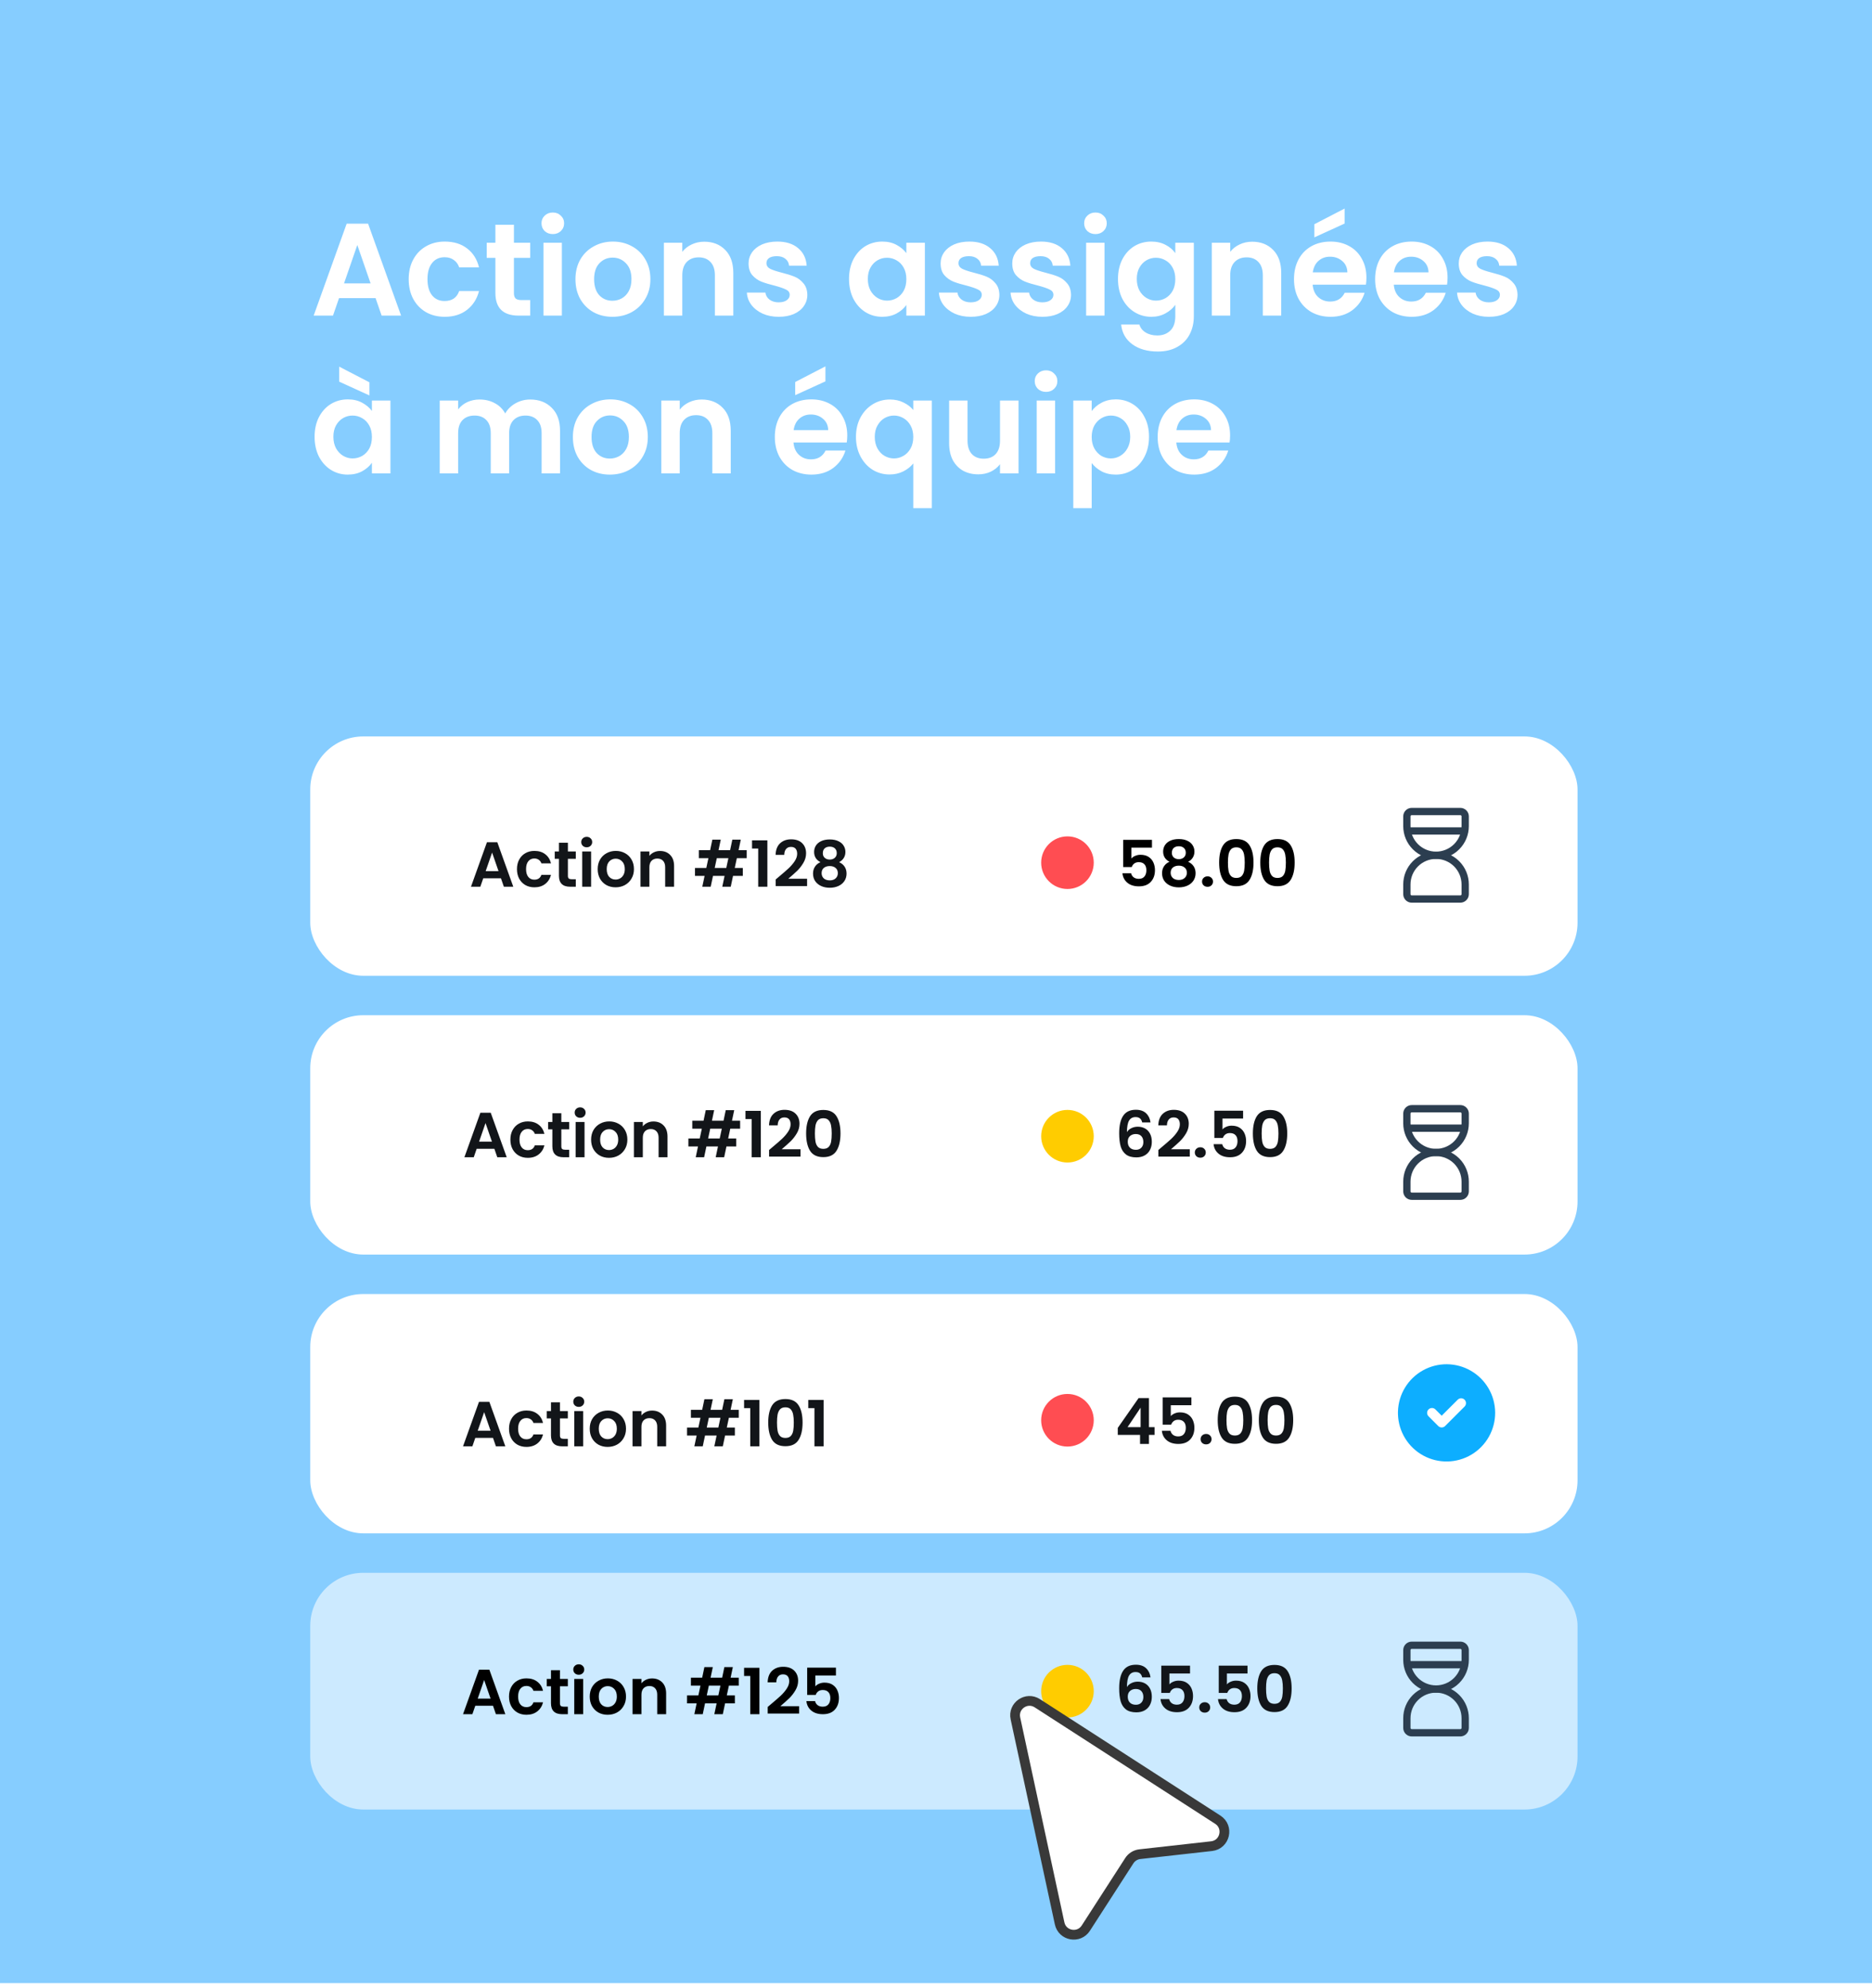
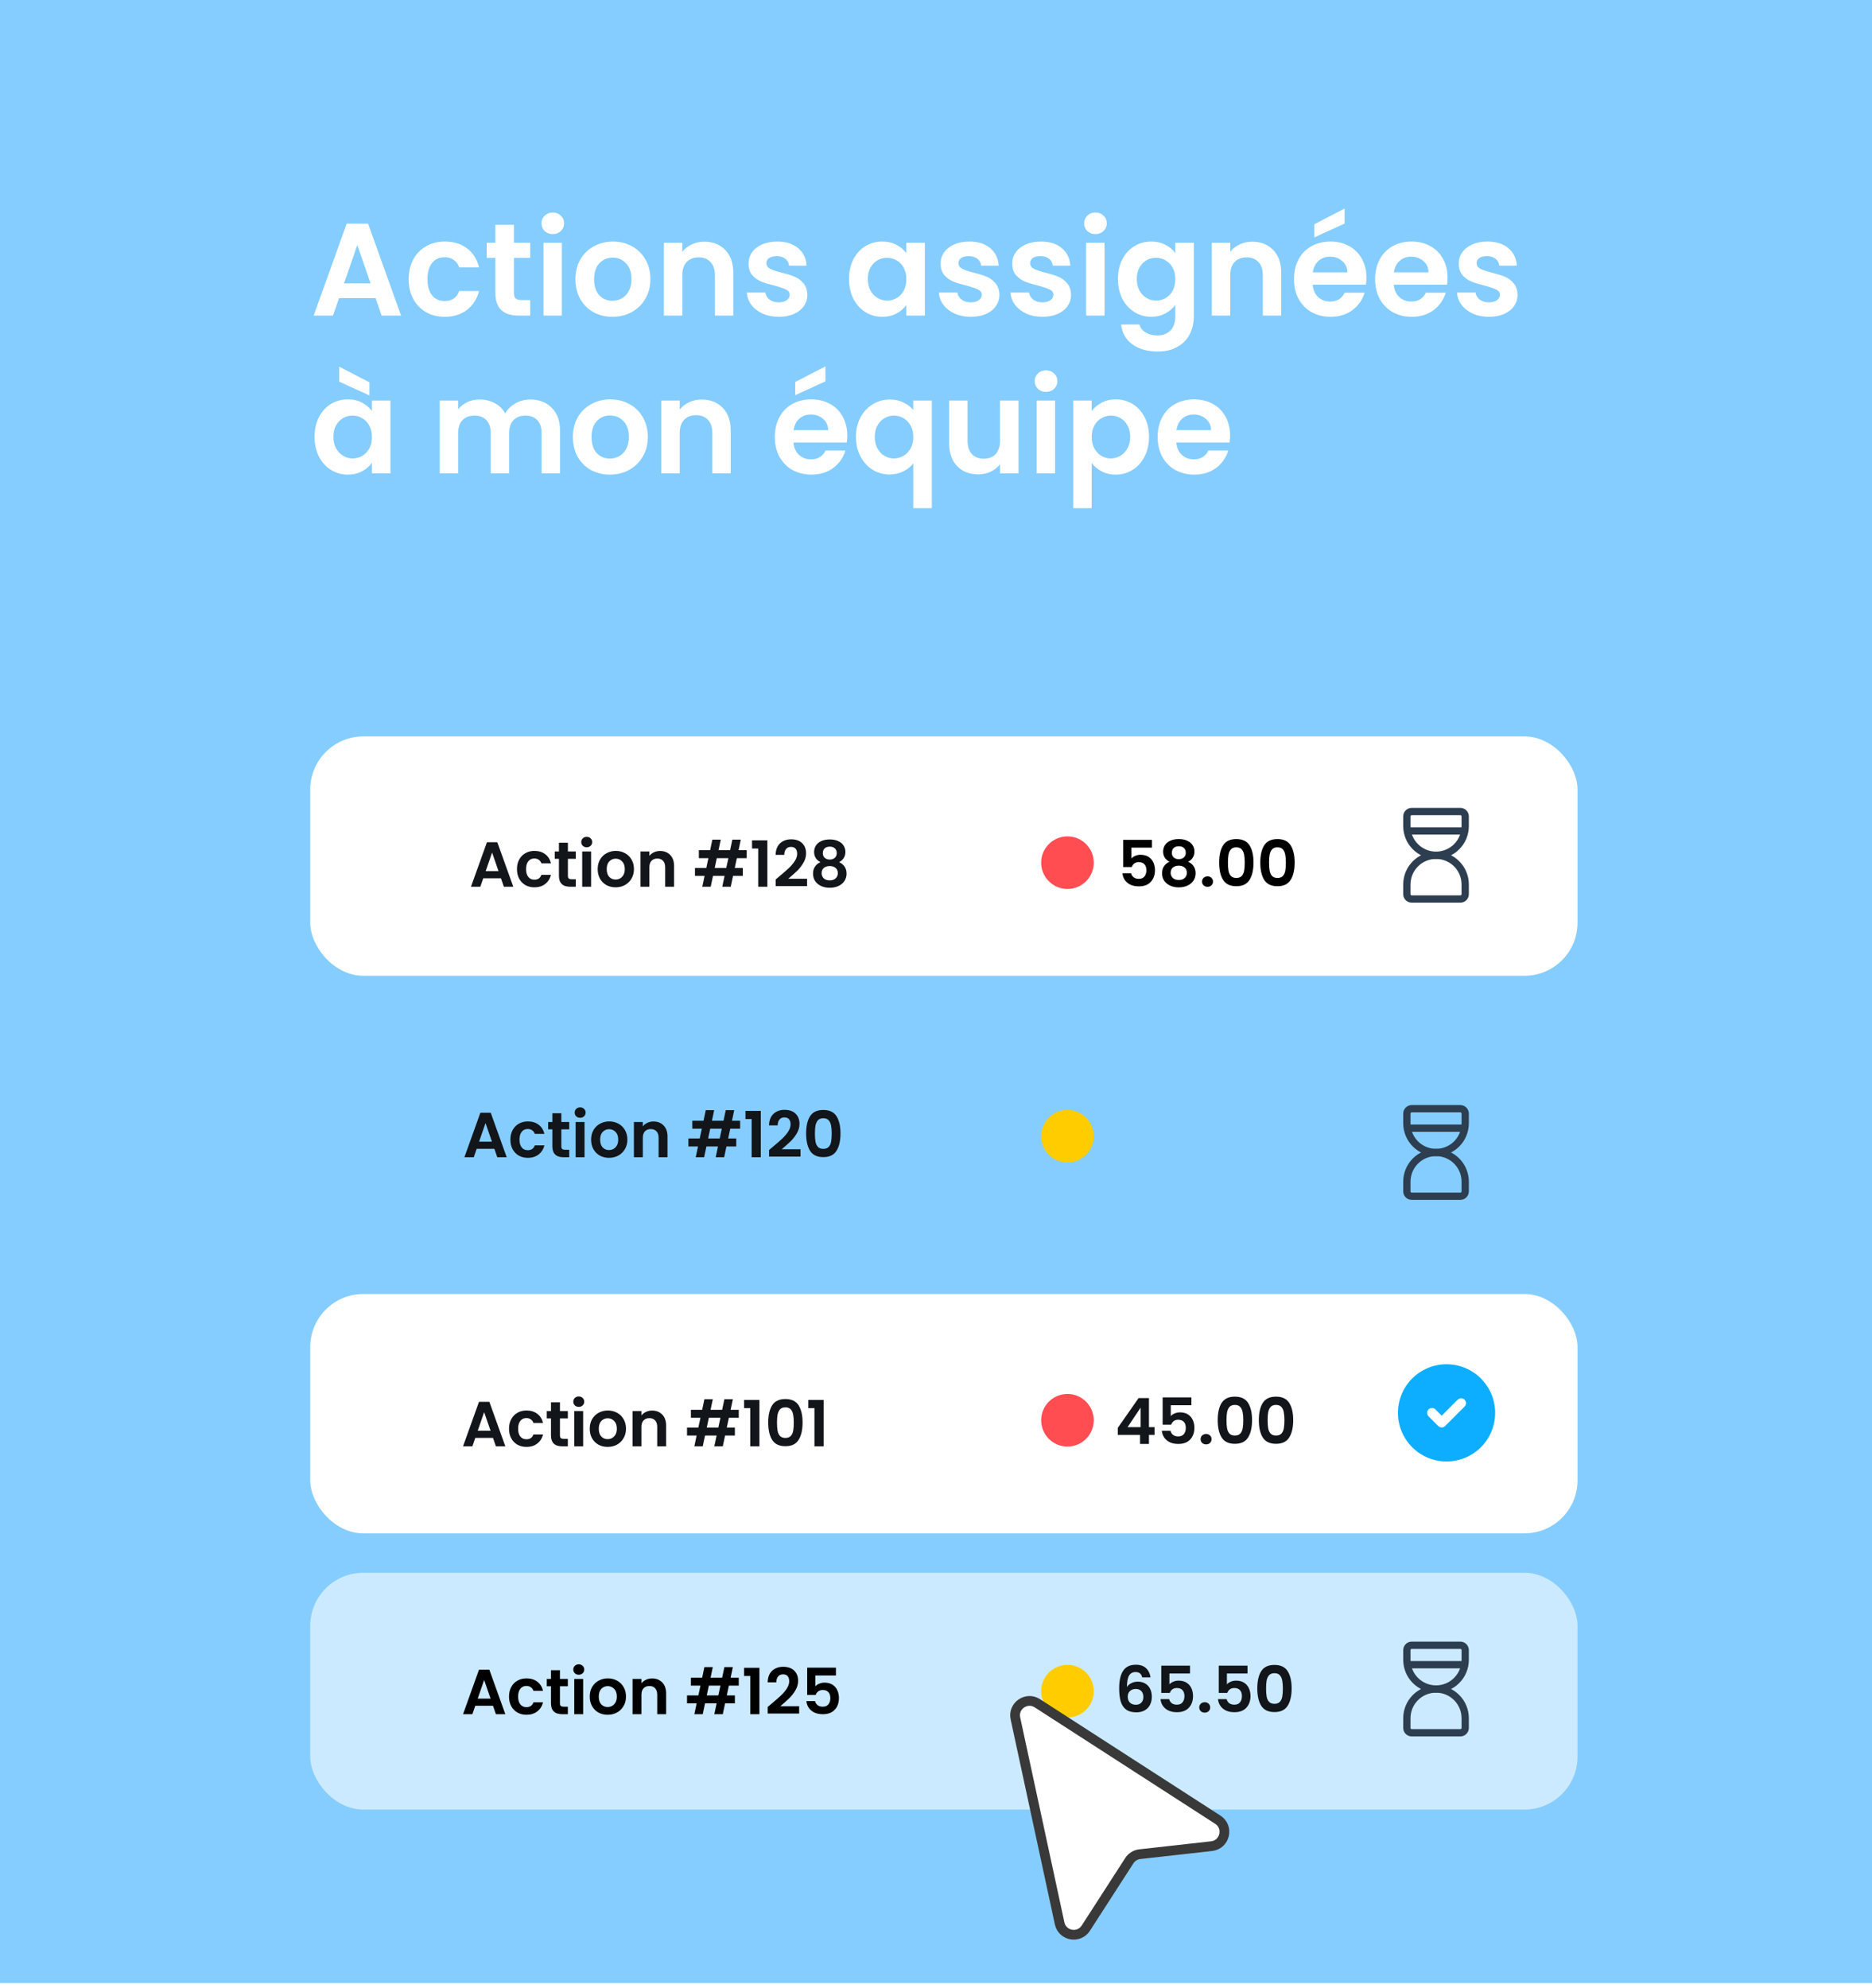
<svg xmlns="http://www.w3.org/2000/svg" width="712" height="756" viewBox="0 0 712 756" fill="none">
  <rect width="712" height="754" fill="#86CDFF" />
  <path d="M142.85 113.35H128.95L126.65 120H119.3L131.85 85.05H140L152.55 120H145.15L142.85 113.35ZM140.95 107.75L135.9 93.15L130.85 107.75H140.95ZM155.441 106.15C155.441 103.283 156.024 100.783 157.191 98.65C158.358 96.483 159.974 94.817 162.041 93.65C164.108 92.45 166.474 91.85 169.141 91.85C172.574 91.85 175.408 92.717 177.641 94.45C179.908 96.15 181.424 98.55 182.191 101.65H174.641C174.241 100.45 173.558 99.517 172.591 98.85C171.658 98.15 170.491 97.8 169.091 97.8C167.091 97.8 165.508 98.533 164.341 100C163.174 101.433 162.591 103.483 162.591 106.15C162.591 108.783 163.174 110.833 164.341 112.3C165.508 113.733 167.091 114.45 169.091 114.45C171.924 114.45 173.774 113.183 174.641 110.65H182.191C181.424 113.65 179.908 116.033 177.641 117.8C175.374 119.567 172.541 120.45 169.141 120.45C166.474 120.45 164.108 119.867 162.041 118.7C159.974 117.5 158.358 115.833 157.191 113.7C156.024 111.533 155.441 109.017 155.441 106.15ZM195.469 98.05V111.45C195.469 112.383 195.686 113.067 196.119 113.5C196.586 113.9 197.352 114.1 198.419 114.1H201.669V120H197.269C191.369 120 188.419 117.133 188.419 111.4V98.05H185.119V92.3H188.419V85.45H195.469V92.3H201.669V98.05H195.469ZM210.254 89C209.021 89 207.987 88.617 207.154 87.85C206.354 87.05 205.954 86.067 205.954 84.9C205.954 83.733 206.354 82.767 207.154 82C207.987 81.2 209.021 80.8 210.254 80.8C211.487 80.8 212.504 81.2 213.304 82C214.137 82.767 214.554 83.733 214.554 84.9C214.554 86.067 214.137 87.05 213.304 87.85C212.504 88.617 211.487 89 210.254 89ZM213.704 92.3V120H206.704V92.3H213.704ZM232.92 120.45C230.253 120.45 227.853 119.867 225.72 118.7C223.587 117.5 221.903 115.817 220.67 113.65C219.47 111.483 218.87 108.983 218.87 106.15C218.87 103.317 219.487 100.817 220.72 98.65C221.987 96.483 223.703 94.817 225.87 93.65C228.037 92.45 230.453 91.85 233.12 91.85C235.787 91.85 238.203 92.45 240.37 93.65C242.537 94.817 244.237 96.483 245.47 98.65C246.737 100.817 247.37 103.317 247.37 106.15C247.37 108.983 246.72 111.483 245.42 113.65C244.153 115.817 242.42 117.5 240.22 118.7C238.053 119.867 235.62 120.45 232.92 120.45ZM232.92 114.35C234.187 114.35 235.37 114.05 236.47 113.45C237.603 112.817 238.503 111.883 239.17 110.65C239.837 109.417 240.17 107.917 240.17 106.15C240.17 103.517 239.47 101.5 238.07 100.1C236.703 98.667 235.02 97.95 233.02 97.95C231.02 97.95 229.337 98.667 227.97 100.1C226.637 101.5 225.97 103.517 225.97 106.15C225.97 108.783 226.62 110.817 227.92 112.25C229.253 113.65 230.92 114.35 232.92 114.35ZM267.855 91.9C271.155 91.9 273.821 92.95 275.855 95.05C277.888 97.117 278.905 100.017 278.905 103.75V120H271.905V104.7C271.905 102.5 271.355 100.817 270.255 99.65C269.155 98.45 267.655 97.85 265.755 97.85C263.821 97.85 262.288 98.45 261.155 99.65C260.055 100.817 259.505 102.5 259.505 104.7V120H252.505V92.3H259.505V95.75C260.438 94.55 261.621 93.617 263.055 92.95C264.521 92.25 266.121 91.9 267.855 91.9ZM296.161 120.45C293.895 120.45 291.861 120.05 290.061 119.25C288.261 118.417 286.828 117.3 285.761 115.9C284.728 114.5 284.161 112.95 284.061 111.25H291.111C291.245 112.317 291.761 113.2 292.661 113.9C293.595 114.6 294.745 114.95 296.111 114.95C297.445 114.95 298.478 114.683 299.211 114.15C299.978 113.617 300.361 112.933 300.361 112.1C300.361 111.2 299.895 110.533 298.961 110.1C298.061 109.633 296.611 109.133 294.611 108.6C292.545 108.1 290.845 107.583 289.511 107.05C288.211 106.517 287.078 105.7 286.111 104.6C285.178 103.5 284.711 102.017 284.711 100.15C284.711 98.617 285.145 97.217 286.011 95.95C286.911 94.683 288.178 93.683 289.811 92.95C291.478 92.217 293.428 91.85 295.661 91.85C298.961 91.85 301.595 92.683 303.561 94.35C305.528 95.983 306.611 98.2 306.811 101H300.111C300.011 99.9 299.545 99.033 298.711 98.4C297.911 97.733 296.828 97.4 295.461 97.4C294.195 97.4 293.211 97.633 292.511 98.1C291.845 98.567 291.511 99.217 291.511 100.05C291.511 100.983 291.978 101.7 292.911 102.2C293.845 102.667 295.295 103.15 297.261 103.65C299.261 104.15 300.911 104.667 302.211 105.2C303.511 105.733 304.628 106.567 305.561 107.7C306.528 108.8 307.028 110.267 307.061 112.1C307.061 113.7 306.611 115.133 305.711 116.4C304.845 117.667 303.578 118.667 301.911 119.4C300.278 120.1 298.361 120.45 296.161 120.45ZM322.921 106.05C322.921 103.25 323.471 100.767 324.571 98.6C325.705 96.433 327.221 94.767 329.121 93.6C331.055 92.433 333.205 91.85 335.571 91.85C337.638 91.85 339.438 92.267 340.971 93.1C342.538 93.933 343.788 94.983 344.721 96.25V92.3H351.771V120H344.721V115.95C343.821 117.25 342.571 118.333 340.971 119.2C339.405 120.033 337.588 120.45 335.521 120.45C333.188 120.45 331.055 119.85 329.121 118.65C327.221 117.45 325.705 115.767 324.571 113.6C323.471 111.4 322.921 108.883 322.921 106.05ZM344.721 106.15C344.721 104.45 344.388 103 343.721 101.8C343.055 100.567 342.155 99.633 341.021 99C339.888 98.333 338.671 98 337.371 98C336.071 98 334.871 98.317 333.771 98.95C332.671 99.583 331.771 100.517 331.071 101.75C330.405 102.95 330.071 104.383 330.071 106.05C330.071 107.717 330.405 109.183 331.071 110.45C331.771 111.683 332.671 112.633 333.771 113.3C334.905 113.967 336.105 114.3 337.371 114.3C338.671 114.3 339.888 113.983 341.021 113.35C342.155 112.683 343.055 111.75 343.721 110.55C344.388 109.317 344.721 107.85 344.721 106.15ZM369.208 120.45C366.942 120.45 364.908 120.05 363.108 119.25C361.308 118.417 359.875 117.3 358.808 115.9C357.775 114.5 357.208 112.95 357.108 111.25H364.158C364.292 112.317 364.808 113.2 365.708 113.9C366.642 114.6 367.792 114.95 369.158 114.95C370.492 114.95 371.525 114.683 372.258 114.15C373.025 113.617 373.408 112.933 373.408 112.1C373.408 111.2 372.942 110.533 372.008 110.1C371.108 109.633 369.658 109.133 367.658 108.6C365.592 108.1 363.892 107.583 362.558 107.05C361.258 106.517 360.125 105.7 359.158 104.6C358.225 103.5 357.758 102.017 357.758 100.15C357.758 98.617 358.192 97.217 359.058 95.95C359.958 94.683 361.225 93.683 362.858 92.95C364.525 92.217 366.475 91.85 368.708 91.85C372.008 91.85 374.642 92.683 376.608 94.35C378.575 95.983 379.658 98.2 379.858 101H373.158C373.058 99.9 372.592 99.033 371.758 98.4C370.958 97.733 369.875 97.4 368.508 97.4C367.242 97.4 366.258 97.633 365.558 98.1C364.892 98.567 364.558 99.217 364.558 100.05C364.558 100.983 365.025 101.7 365.958 102.2C366.892 102.667 368.342 103.15 370.308 103.65C372.308 104.15 373.958 104.667 375.258 105.2C376.558 105.733 377.675 106.567 378.608 107.7C379.575 108.8 380.075 110.267 380.108 112.1C380.108 113.7 379.658 115.133 378.758 116.4C377.892 117.667 376.625 118.667 374.958 119.4C373.325 120.1 371.408 120.45 369.208 120.45ZM396.454 120.45C394.188 120.45 392.154 120.05 390.354 119.25C388.554 118.417 387.121 117.3 386.054 115.9C385.021 114.5 384.454 112.95 384.354 111.25H391.404C391.538 112.317 392.054 113.2 392.954 113.9C393.888 114.6 395.038 114.95 396.404 114.95C397.738 114.95 398.771 114.683 399.504 114.15C400.271 113.617 400.654 112.933 400.654 112.1C400.654 111.2 400.188 110.533 399.254 110.1C398.354 109.633 396.904 109.133 394.904 108.6C392.838 108.1 391.138 107.583 389.804 107.05C388.504 106.517 387.371 105.7 386.404 104.6C385.471 103.5 385.004 102.017 385.004 100.15C385.004 98.617 385.438 97.217 386.304 95.95C387.204 94.683 388.471 93.683 390.104 92.95C391.771 92.217 393.721 91.85 395.954 91.85C399.254 91.85 401.888 92.683 403.854 94.35C405.821 95.983 406.904 98.2 407.104 101H400.404C400.304 99.9 399.838 99.033 399.004 98.4C398.204 97.733 397.121 97.4 395.754 97.4C394.488 97.4 393.504 97.633 392.804 98.1C392.138 98.567 391.804 99.217 391.804 100.05C391.804 100.983 392.271 101.7 393.204 102.2C394.138 102.667 395.588 103.15 397.554 103.65C399.554 104.15 401.204 104.667 402.504 105.2C403.804 105.733 404.921 106.567 405.854 107.7C406.821 108.8 407.321 110.267 407.354 112.1C407.354 113.7 406.904 115.133 406.004 116.4C405.138 117.667 403.871 118.667 402.204 119.4C400.571 120.1 398.654 120.45 396.454 120.45ZM416.65 89C415.417 89 414.384 88.617 413.55 87.85C412.75 87.05 412.35 86.067 412.35 84.9C412.35 83.733 412.75 82.767 413.55 82C414.384 81.2 415.417 80.8 416.65 80.8C417.884 80.8 418.9 81.2 419.7 82C420.534 82.767 420.95 83.733 420.95 84.9C420.95 86.067 420.534 87.05 419.7 87.85C418.9 88.617 417.884 89 416.65 89ZM420.1 92.3V120H413.1V92.3H420.1ZM437.866 91.85C439.933 91.85 441.75 92.267 443.316 93.1C444.883 93.9 446.116 94.95 447.016 96.25V92.3H454.066V120.2C454.066 122.767 453.55 125.05 452.516 127.05C451.483 129.083 449.933 130.683 447.866 131.85C445.8 133.05 443.3 133.65 440.366 133.65C436.433 133.65 433.2 132.733 430.666 130.9C428.166 129.067 426.75 126.567 426.416 123.4H433.366C433.733 124.667 434.516 125.667 435.716 126.4C436.95 127.167 438.433 127.55 440.166 127.55C442.2 127.55 443.85 126.933 445.116 125.7C446.383 124.5 447.016 122.667 447.016 120.2V115.9C446.116 117.2 444.866 118.283 443.266 119.15C441.7 120.017 439.9 120.45 437.866 120.45C435.533 120.45 433.4 119.85 431.466 118.65C429.533 117.45 428 115.767 426.866 113.6C425.766 111.4 425.216 108.883 425.216 106.05C425.216 103.25 425.766 100.767 426.866 98.6C428 96.433 429.516 94.767 431.416 93.6C433.35 92.433 435.5 91.85 437.866 91.85ZM447.016 106.15C447.016 104.45 446.683 103 446.016 101.8C445.35 100.567 444.45 99.633 443.316 99C442.183 98.333 440.966 98 439.666 98C438.366 98 437.166 98.317 436.066 98.95C434.966 99.583 434.066 100.517 433.366 101.75C432.7 102.95 432.366 104.383 432.366 106.05C432.366 107.717 432.7 109.183 433.366 110.45C434.066 111.683 434.966 112.633 436.066 113.3C437.2 113.967 438.4 114.3 439.666 114.3C440.966 114.3 442.183 113.983 443.316 113.35C444.45 112.683 445.35 111.75 446.016 110.55C446.683 109.317 447.016 107.85 447.016 106.15ZM476.253 91.9C479.553 91.9 482.22 92.95 484.253 95.05C486.286 97.117 487.303 100.017 487.303 103.75V120H480.303V104.7C480.303 102.5 479.753 100.817 478.653 99.65C477.553 98.45 476.053 97.85 474.153 97.85C472.22 97.85 470.686 98.45 469.553 99.65C468.453 100.817 467.903 102.5 467.903 104.7V120H460.903V92.3H467.903V95.75C468.836 94.55 470.02 93.617 471.453 92.95C472.92 92.25 474.52 91.9 476.253 91.9ZM519.71 105.55C519.71 106.55 519.643 107.45 519.51 108.25H499.26C499.426 110.25 500.126 111.817 501.36 112.95C502.593 114.083 504.11 114.65 505.91 114.65C508.51 114.65 510.36 113.533 511.46 111.3H519.01C518.21 113.967 516.676 116.167 514.41 117.9C512.143 119.6 509.36 120.45 506.06 120.45C503.393 120.45 500.993 119.867 498.86 118.7C496.76 117.5 495.11 115.817 493.91 113.65C492.743 111.483 492.16 108.983 492.16 106.15C492.16 103.283 492.743 100.767 493.91 98.6C495.076 96.433 496.71 94.767 498.81 93.6C500.91 92.433 503.326 91.85 506.06 91.85C508.693 91.85 511.043 92.417 513.11 93.55C515.21 94.683 516.826 96.3 517.96 98.4C519.126 100.467 519.71 102.85 519.71 105.55ZM512.46 103.55C512.426 101.75 511.776 100.317 510.51 99.25C509.243 98.15 507.693 97.6 505.86 97.6C504.126 97.6 502.66 98.133 501.46 99.2C500.293 100.233 499.576 101.683 499.31 103.55H512.46ZM511.41 85L499.91 90.25V85.25L511.41 79.3V85ZM550.569 105.55C550.569 106.55 550.502 107.45 550.369 108.25H530.119C530.286 110.25 530.986 111.817 532.219 112.95C533.452 114.083 534.969 114.65 536.769 114.65C539.369 114.65 541.219 113.533 542.319 111.3H549.869C549.069 113.967 547.536 116.167 545.269 117.9C543.002 119.6 540.219 120.45 536.919 120.45C534.252 120.45 531.852 119.867 529.719 118.7C527.619 117.5 525.969 115.817 524.769 113.65C523.602 111.483 523.019 108.983 523.019 106.15C523.019 103.283 523.602 100.767 524.769 98.6C525.936 96.433 527.569 94.767 529.669 93.6C531.769 92.433 534.186 91.85 536.919 91.85C539.552 91.85 541.902 92.417 543.969 93.55C546.069 94.683 547.686 96.3 548.819 98.4C549.986 100.467 550.569 102.85 550.569 105.55ZM543.319 103.55C543.286 101.75 542.636 100.317 541.369 99.25C540.102 98.15 538.552 97.6 536.719 97.6C534.986 97.6 533.519 98.133 532.319 99.2C531.152 100.233 530.436 101.683 530.169 103.55H543.319ZM566.279 120.45C564.012 120.45 561.979 120.05 560.179 119.25C558.379 118.417 556.945 117.3 555.879 115.9C554.845 114.5 554.279 112.95 554.179 111.25H561.229C561.362 112.317 561.879 113.2 562.779 113.9C563.712 114.6 564.862 114.95 566.229 114.95C567.562 114.95 568.595 114.683 569.329 114.15C570.095 113.617 570.479 112.933 570.479 112.1C570.479 111.2 570.012 110.533 569.079 110.1C568.179 109.633 566.729 109.133 564.729 108.6C562.662 108.1 560.962 107.583 559.629 107.05C558.329 106.517 557.195 105.7 556.229 104.6C555.295 103.5 554.829 102.017 554.829 100.15C554.829 98.617 555.262 97.217 556.129 95.95C557.029 94.683 558.295 93.683 559.929 92.95C561.595 92.217 563.545 91.85 565.779 91.85C569.079 91.85 571.712 92.683 573.679 94.35C575.645 95.983 576.729 98.2 576.929 101H570.229C570.129 99.9 569.662 99.033 568.829 98.4C568.029 97.733 566.945 97.4 565.579 97.4C564.312 97.4 563.329 97.633 562.629 98.1C561.962 98.567 561.629 99.217 561.629 100.05C561.629 100.983 562.095 101.7 563.029 102.2C563.962 102.667 565.412 103.15 567.379 103.65C569.379 104.15 571.029 104.667 572.329 105.2C573.629 105.733 574.745 106.567 575.679 107.7C576.645 108.8 577.145 110.267 577.179 112.1C577.179 113.7 576.729 115.133 575.829 116.4C574.962 117.667 573.695 118.667 572.029 119.4C570.395 120.1 568.479 120.45 566.279 120.45ZM119.65 166.05C119.65 163.25 120.2 160.767 121.3 158.6C122.433 156.433 123.95 154.767 125.85 153.6C127.783 152.433 129.933 151.85 132.3 151.85C134.367 151.85 136.167 152.267 137.7 153.1C139.267 153.933 140.517 154.983 141.45 156.25V152.3H148.5V180H141.45V175.95C140.55 177.25 139.3 178.333 137.7 179.2C136.133 180.033 134.317 180.45 132.25 180.45C129.917 180.45 127.783 179.85 125.85 178.65C123.95 177.45 122.433 175.767 121.3 173.6C120.2 171.4 119.65 168.883 119.65 166.05ZM141.45 166.15C141.45 164.45 141.117 163 140.45 161.8C139.783 160.567 138.883 159.633 137.75 159C136.617 158.333 135.4 158 134.1 158C132.8 158 131.6 158.317 130.5 158.95C129.4 159.583 128.5 160.517 127.8 161.75C127.133 162.95 126.8 164.383 126.8 166.05C126.8 167.717 127.133 169.183 127.8 170.45C128.5 171.683 129.4 172.633 130.5 173.3C131.633 173.967 132.833 174.3 134.1 174.3C135.4 174.3 136.617 173.983 137.75 173.35C138.883 172.683 139.783 171.75 140.45 170.55C141.117 169.317 141.45 167.85 141.45 166.15ZM140.5 145.35V150.35L129 145.1V139.4L140.5 145.35ZM201.651 151.9C205.051 151.9 207.784 152.95 209.851 155.05C211.951 157.117 213.001 160.017 213.001 163.75V180H206.001V164.7C206.001 162.533 205.451 160.883 204.351 159.75C203.251 158.583 201.751 158 199.851 158C197.951 158 196.434 158.583 195.301 159.75C194.201 160.883 193.651 162.533 193.651 164.7V180H186.651V164.7C186.651 162.533 186.101 160.883 185.001 159.75C183.901 158.583 182.401 158 180.501 158C178.567 158 177.034 158.583 175.901 159.75C174.801 160.883 174.251 162.533 174.251 164.7V180H167.251V152.3H174.251V155.65C175.151 154.483 176.301 153.567 177.701 152.9C179.134 152.233 180.701 151.9 182.401 151.9C184.567 151.9 186.501 152.367 188.201 153.3C189.901 154.2 191.217 155.5 192.151 157.2C193.051 155.6 194.351 154.317 196.051 153.35C197.784 152.383 199.651 151.9 201.651 151.9ZM231.943 180.45C229.277 180.45 226.877 179.867 224.743 178.7C222.61 177.5 220.927 175.817 219.693 173.65C218.493 171.483 217.893 168.983 217.893 166.15C217.893 163.317 218.51 160.817 219.743 158.65C221.01 156.483 222.727 154.817 224.893 153.65C227.06 152.45 229.477 151.85 232.143 151.85C234.81 151.85 237.227 152.45 239.393 153.65C241.56 154.817 243.26 156.483 244.493 158.65C245.76 160.817 246.393 163.317 246.393 166.15C246.393 168.983 245.743 171.483 244.443 173.65C243.177 175.817 241.443 177.5 239.243 178.7C237.077 179.867 234.643 180.45 231.943 180.45ZM231.943 174.35C233.21 174.35 234.393 174.05 235.493 173.45C236.627 172.817 237.527 171.883 238.193 170.65C238.86 169.417 239.193 167.917 239.193 166.15C239.193 163.517 238.493 161.5 237.093 160.1C235.727 158.667 234.043 157.95 232.043 157.95C230.043 157.95 228.36 158.667 226.993 160.1C225.66 161.5 224.993 163.517 224.993 166.15C224.993 168.783 225.643 170.817 226.943 172.25C228.277 173.65 229.943 174.35 231.943 174.35ZM266.878 151.9C270.178 151.9 272.845 152.95 274.878 155.05C276.911 157.117 277.928 160.017 277.928 163.75V180H270.928V164.7C270.928 162.5 270.378 160.817 269.278 159.65C268.178 158.45 266.678 157.85 264.778 157.85C262.845 157.85 261.311 158.45 260.178 159.65C259.078 160.817 258.528 162.5 258.528 164.7V180H251.528V152.3H258.528V155.75C259.461 154.55 260.645 153.617 262.078 152.95C263.545 152.25 265.145 151.9 266.878 151.9ZM322.249 165.55C322.249 166.55 322.182 167.45 322.049 168.25H301.799C301.965 170.25 302.665 171.817 303.899 172.95C305.132 174.083 306.649 174.65 308.449 174.65C311.049 174.65 312.899 173.533 313.999 171.3H321.549C320.749 173.967 319.215 176.167 316.949 177.9C314.682 179.6 311.899 180.45 308.599 180.45C305.932 180.45 303.532 179.867 301.399 178.7C299.299 177.5 297.649 175.817 296.449 173.65C295.282 171.483 294.699 168.983 294.699 166.15C294.699 163.283 295.282 160.767 296.449 158.6C297.615 156.433 299.249 154.767 301.349 153.6C303.449 152.433 305.865 151.85 308.599 151.85C311.232 151.85 313.582 152.417 315.649 153.55C317.749 154.683 319.365 156.3 320.499 158.4C321.665 160.467 322.249 162.85 322.249 165.55ZM314.999 163.55C314.965 161.75 314.315 160.317 313.049 159.25C311.782 158.15 310.232 157.6 308.399 157.6C306.665 157.6 305.199 158.133 303.999 159.2C302.832 160.233 302.115 161.683 301.849 163.55H314.999ZM313.949 145L302.449 150.25V145.25L313.949 139.3V145ZM325.558 166.1C325.558 163.333 326.125 160.883 327.258 158.75C328.425 156.583 329.992 154.9 331.958 153.7C333.925 152.5 336.092 151.9 338.458 151.9C340.425 151.9 342.158 152.283 343.658 153.05C345.192 153.783 346.425 154.733 347.358 155.9V152.3H354.408V193.2H347.358V176.2C346.425 177.4 345.175 178.4 343.608 179.2C342.042 180 340.275 180.4 338.308 180.4C335.975 180.4 333.825 179.8 331.858 178.6C329.925 177.367 328.392 175.667 327.258 173.5C326.125 171.333 325.558 168.867 325.558 166.1ZM347.358 166.15C347.358 164.45 347.008 162.983 346.308 161.75C345.608 160.517 344.692 159.583 343.558 158.95C342.458 158.317 341.275 158 340.008 158C338.775 158 337.592 158.317 336.458 158.95C335.358 159.583 334.458 160.517 333.758 161.75C333.058 162.95 332.708 164.4 332.708 166.1C332.708 167.8 333.058 169.283 333.758 170.55C334.458 171.783 335.358 172.717 336.458 173.35C337.592 173.983 338.775 174.3 340.008 174.3C341.275 174.3 342.458 173.983 343.558 173.35C344.692 172.717 345.608 171.783 346.308 170.55C347.008 169.317 347.358 167.85 347.358 166.15ZM387.395 152.3V180H380.345V176.5C379.445 177.7 378.262 178.65 376.795 179.35C375.362 180.017 373.795 180.35 372.095 180.35C369.928 180.35 368.012 179.9 366.345 179C364.678 178.067 363.362 176.717 362.395 174.95C361.462 173.15 360.995 171.017 360.995 168.55V152.3H367.995V167.55C367.995 169.75 368.545 171.45 369.645 172.65C370.745 173.817 372.245 174.4 374.145 174.4C376.078 174.4 377.595 173.817 378.695 172.65C379.795 171.45 380.345 169.75 380.345 167.55V152.3H387.395ZM397.852 149C396.618 149 395.585 148.617 394.752 147.85C393.952 147.05 393.552 146.067 393.552 144.9C393.552 143.733 393.952 142.767 394.752 142C395.585 141.2 396.618 140.8 397.852 140.8C399.085 140.8 400.102 141.2 400.902 142C401.735 142.767 402.152 143.733 402.152 144.9C402.152 146.067 401.735 147.05 400.902 147.85C400.102 148.617 399.085 149 397.852 149ZM401.302 152.3V180H394.302V152.3H401.302ZM415.218 156.3C416.118 155.033 417.351 153.983 418.918 153.15C420.518 152.283 422.334 151.85 424.368 151.85C426.734 151.85 428.868 152.433 430.768 153.6C432.701 154.767 434.218 156.433 435.318 158.6C436.451 160.733 437.018 163.217 437.018 166.05C437.018 168.883 436.451 171.4 435.318 173.6C434.218 175.767 432.701 177.45 430.768 178.65C428.868 179.85 426.734 180.45 424.368 180.45C422.334 180.45 420.534 180.033 418.968 179.2C417.434 178.367 416.184 177.317 415.218 176.05V193.2H408.218V152.3H415.218V156.3ZM429.868 166.05C429.868 164.383 429.518 162.95 428.818 161.75C428.151 160.517 427.251 159.583 426.118 158.95C425.018 158.317 423.818 158 422.518 158C421.251 158 420.051 158.333 418.918 159C417.818 159.633 416.918 160.567 416.218 161.8C415.551 163.033 415.218 164.483 415.218 166.15C415.218 167.817 415.551 169.267 416.218 170.5C416.918 171.733 417.818 172.683 418.918 173.35C420.051 173.983 421.251 174.3 422.518 174.3C423.818 174.3 425.018 173.967 426.118 173.3C427.251 172.633 428.151 171.683 428.818 170.45C429.518 169.217 429.868 167.75 429.868 166.05ZM467.854 165.55C467.854 166.55 467.788 167.45 467.654 168.25H447.404C447.571 170.25 448.271 171.817 449.504 172.95C450.738 174.083 452.254 174.65 454.054 174.65C456.654 174.65 458.504 173.533 459.604 171.3H467.154C466.354 173.967 464.821 176.167 462.554 177.9C460.288 179.6 457.504 180.45 454.204 180.45C451.538 180.45 449.138 179.867 447.004 178.7C444.904 177.5 443.254 175.817 442.054 173.65C440.888 171.483 440.304 168.983 440.304 166.15C440.304 163.283 440.888 160.767 442.054 158.6C443.221 156.433 444.854 154.767 446.954 153.6C449.054 152.433 451.471 151.85 454.204 151.85C456.838 151.85 459.188 152.417 461.254 153.55C463.354 154.683 464.971 156.3 466.104 158.4C467.271 160.467 467.854 162.85 467.854 165.55ZM460.604 163.55C460.571 161.75 459.921 160.317 458.654 159.25C457.388 158.15 455.838 157.6 454.004 157.6C452.271 157.6 450.804 158.133 449.604 159.2C448.438 160.233 447.721 161.683 447.454 163.55H460.604Z" fill="white" />
  <rect x="118" y="280" width="482" height="91" rx="20.167" fill="white" />
  <path d="M190.53 333.93H183.802L182.689 337.148H179.131L185.206 320.232H189.15L195.225 337.148H191.643L190.53 333.93ZM189.61 331.219L187.166 324.153L184.722 331.219H189.61ZM196.624 330.445C196.624 329.057 196.906 327.847 197.471 326.815C198.036 325.766 198.818 324.959 199.818 324.395C200.819 323.814 201.964 323.524 203.255 323.524C204.917 323.524 206.288 323.943 207.369 324.782C208.466 325.605 209.2 326.766 209.571 328.267H205.917C205.723 327.686 205.393 327.234 204.925 326.912C204.473 326.573 203.908 326.403 203.231 326.403C202.263 326.403 201.496 326.758 200.932 327.468C200.367 328.162 200.085 329.154 200.085 330.445C200.085 331.719 200.367 332.712 200.932 333.422C201.496 334.115 202.263 334.462 203.231 334.462C204.602 334.462 205.497 333.849 205.917 332.623H209.571C209.2 334.075 208.466 335.229 207.369 336.084C206.272 336.939 204.9 337.366 203.255 337.366C201.964 337.366 200.819 337.084 199.818 336.519C198.818 335.938 198.036 335.132 197.471 334.099C196.906 333.05 196.624 331.832 196.624 330.445ZM215.998 326.524V333.01C215.998 333.462 216.103 333.793 216.313 334.002C216.538 334.196 216.909 334.293 217.426 334.293H218.999V337.148H216.869C214.013 337.148 212.586 335.761 212.586 332.986V326.524H210.988V323.741H212.586V320.426H215.998V323.741H218.999V326.524H215.998ZM223.154 322.144C222.557 322.144 222.057 321.959 221.653 321.587C221.266 321.2 221.073 320.724 221.073 320.16C221.073 319.595 221.266 319.127 221.653 318.756C222.057 318.369 222.557 318.175 223.154 318.175C223.751 318.175 224.243 318.369 224.63 318.756C225.033 319.127 225.235 319.595 225.235 320.16C225.235 320.724 225.033 321.2 224.63 321.587C224.243 321.959 223.751 322.144 223.154 322.144ZM224.824 323.741V337.148H221.436V323.741H224.824ZM234.125 337.366C232.834 337.366 231.672 337.084 230.64 336.519C229.607 335.938 228.792 335.124 228.195 334.075C227.615 333.026 227.324 331.816 227.324 330.445C227.324 329.074 227.623 327.863 228.22 326.815C228.833 325.766 229.664 324.959 230.712 324.395C231.761 323.814 232.931 323.524 234.221 323.524C235.512 323.524 236.682 323.814 237.73 324.395C238.779 324.959 239.602 325.766 240.199 326.815C240.812 327.863 241.118 329.074 241.118 330.445C241.118 331.816 240.804 333.026 240.175 334.075C239.562 335.124 238.723 335.938 237.658 336.519C236.609 337.084 235.431 337.366 234.125 337.366ZM234.125 334.414C234.738 334.414 235.31 334.269 235.843 333.978C236.391 333.672 236.827 333.22 237.15 332.623C237.472 332.026 237.634 331.3 237.634 330.445C237.634 329.17 237.295 328.194 236.617 327.517C235.956 326.823 235.141 326.476 234.173 326.476C233.205 326.476 232.39 326.823 231.729 327.517C231.083 328.194 230.761 329.17 230.761 330.445C230.761 331.719 231.075 332.704 231.704 333.397C232.35 334.075 233.156 334.414 234.125 334.414ZM251.033 323.548C252.631 323.548 253.921 324.056 254.905 325.072C255.89 326.073 256.382 327.476 256.382 329.283V337.148H252.994V329.743C252.994 328.678 252.727 327.863 252.195 327.299C251.663 326.718 250.937 326.428 250.017 326.428C249.081 326.428 248.339 326.718 247.79 327.299C247.258 327.863 246.992 328.678 246.992 329.743V337.148H243.604V323.741H246.992V325.411C247.444 324.83 248.016 324.379 248.71 324.056C249.42 323.717 250.194 323.548 251.033 323.548ZM280.253 326.282L279.455 330.009H282.528V333.034H278.801L277.93 337.148H274.712L275.583 333.034H271.178L270.307 337.148H267.113L267.984 333.034H264.329V330.009H268.637L269.436 326.282H265.806V323.257H270.089L270.936 319.24H274.131L273.284 323.257H277.688L278.535 319.24H281.754L280.907 323.257H284.005V326.282H280.253ZM277.035 326.282H272.63L271.832 330.009H276.236L277.035 326.282ZM286.031 322.628V319.506H291.863V337.148H288.378V322.628H286.031ZM296.275 333.325C297.824 332.034 299.058 330.961 299.977 330.106C300.897 329.235 301.663 328.331 302.277 327.396C302.89 326.46 303.196 325.54 303.196 324.637C303.196 323.814 303.003 323.169 302.615 322.701C302.228 322.233 301.631 321.999 300.825 321.999C300.018 321.999 299.397 322.273 298.961 322.822C298.525 323.354 298.3 324.088 298.283 325.024H294.992C295.057 323.088 295.629 321.62 296.71 320.619C297.808 319.619 299.195 319.119 300.873 319.119C302.712 319.119 304.124 319.611 305.108 320.595C306.092 321.563 306.584 322.846 306.584 324.443C306.584 325.702 306.245 326.904 305.568 328.049C304.89 329.195 304.116 330.195 303.245 331.05C302.373 331.889 301.236 332.905 299.832 334.099H306.971V336.906H295.016V334.39L296.275 333.325ZM312.059 327.807C310.445 326.968 309.639 325.669 309.639 323.911C309.639 323.04 309.857 322.249 310.292 321.539C310.744 320.813 311.414 320.24 312.301 319.821C313.204 319.385 314.301 319.167 315.592 319.167C316.883 319.167 317.972 319.385 318.859 319.821C319.763 320.24 320.432 320.813 320.868 321.539C321.32 322.249 321.545 323.04 321.545 323.911C321.545 324.798 321.328 325.581 320.892 326.258C320.456 326.92 319.876 327.436 319.15 327.807C320.037 328.194 320.731 328.759 321.231 329.501C321.731 330.243 321.981 331.122 321.981 332.139C321.981 333.236 321.699 334.196 321.134 335.019C320.586 335.825 319.827 336.447 318.859 336.882C317.891 337.318 316.802 337.536 315.592 337.536C314.382 337.536 313.293 337.318 312.325 336.882C311.373 336.447 310.615 335.825 310.05 335.019C309.502 334.196 309.227 333.236 309.227 332.139C309.227 331.122 309.477 330.243 309.978 329.501C310.478 328.743 311.172 328.178 312.059 327.807ZM318.254 324.395C318.254 323.604 318.012 322.991 317.528 322.555C317.06 322.12 316.415 321.902 315.592 321.902C314.785 321.902 314.14 322.12 313.656 322.555C313.188 322.991 312.954 323.612 312.954 324.419C312.954 325.145 313.196 325.726 313.68 326.161C314.18 326.597 314.818 326.815 315.592 326.815C316.367 326.815 317.004 326.597 317.504 326.161C318.004 325.71 318.254 325.121 318.254 324.395ZM315.592 329.283C314.673 329.283 313.922 329.517 313.341 329.985C312.777 330.453 312.494 331.122 312.494 331.994C312.494 332.8 312.769 333.462 313.317 333.978C313.882 334.478 314.64 334.728 315.592 334.728C316.544 334.728 317.294 334.47 317.843 333.954C318.391 333.438 318.666 332.784 318.666 331.994C318.666 331.139 318.383 330.477 317.819 330.009C317.254 329.525 316.512 329.283 315.592 329.283Z" fill="#121519" />
  <g clip-path="url(#clip0_0_1)">
    <path d="M536.016 315.941H556.351" stroke="#2C3E50" stroke-width="2.773" stroke-linecap="round" stroke-linejoin="round" />
    <path d="M535.091 339.973V336.276C535.091 333.334 536.259 330.512 538.34 328.432C540.42 326.352 543.241 325.184 546.183 325.184C549.125 325.184 551.946 326.352 554.026 328.432C556.106 330.512 557.275 333.334 557.275 336.276V339.973C557.275 340.463 557.08 340.933 556.733 341.28C556.387 341.627 555.916 341.821 555.426 341.821H536.939C536.449 341.821 535.979 341.627 535.632 341.28C535.286 340.933 535.091 340.463 535.091 339.973Z" stroke="#2C3E50" stroke-width="2.773" stroke-linecap="round" stroke-linejoin="round" />
    <path d="M535.091 310.396V314.093C535.091 317.035 536.259 319.856 538.34 321.936C540.42 324.016 543.241 325.185 546.183 325.185C549.125 325.185 551.946 324.016 554.026 321.936C556.106 319.856 557.275 317.035 557.275 314.093V310.396C557.275 309.905 557.08 309.435 556.733 309.088C556.387 308.742 555.916 308.547 555.426 308.547H536.939C536.449 308.547 535.979 308.742 535.632 309.088C535.286 309.435 535.091 309.905 535.091 310.396Z" stroke="#2C3E50" stroke-width="2.773" stroke-linecap="round" stroke-linejoin="round" />
  </g>
  <circle cx="406" cy="328" r="10" fill="#FF4D52" />
-   <rect x="118" y="386" width="482" height="91" rx="20.167" fill="white" />
  <path d="M188.028 436.781H181.3L180.187 440H176.629L182.704 423.084H186.648L192.723 440H189.141L188.028 436.781ZM187.108 434.071L184.664 427.004L182.22 434.071H187.108ZM194.122 433.296C194.122 431.909 194.404 430.699 194.969 429.666C195.534 428.618 196.316 427.811 197.316 427.246C198.317 426.665 199.462 426.375 200.753 426.375C202.415 426.375 203.786 426.795 204.867 427.634C205.964 428.456 206.698 429.618 207.069 431.118H203.415C203.221 430.538 202.891 430.086 202.423 429.763C201.971 429.424 201.406 429.255 200.729 429.255C199.761 429.255 198.994 429.61 198.43 430.32C197.865 431.014 197.583 432.006 197.583 433.296C197.583 434.571 197.865 435.563 198.43 436.273C198.994 436.967 199.761 437.314 200.729 437.314C202.1 437.314 202.995 436.701 203.415 435.474H207.069C206.698 436.927 205.964 438.08 204.867 438.935C203.77 439.79 202.398 440.218 200.753 440.218C199.462 440.218 198.317 439.935 197.316 439.371C196.316 438.79 195.534 437.983 194.969 436.951C194.404 435.902 194.122 434.684 194.122 433.296ZM213.496 429.376V435.862C213.496 436.313 213.601 436.644 213.811 436.854C214.036 437.048 214.408 437.144 214.924 437.144H216.497V440H214.367C211.512 440 210.084 438.613 210.084 435.838V429.376H208.486V426.593H210.084V423.277H213.496V426.593H216.497V429.376H213.496ZM220.652 424.996C220.055 424.996 219.555 424.81 219.152 424.439C218.764 424.052 218.571 423.576 218.571 423.011C218.571 422.447 218.764 421.979 219.152 421.608C219.555 421.22 220.055 421.027 220.652 421.027C221.249 421.027 221.741 421.22 222.128 421.608C222.532 421.979 222.733 422.447 222.733 423.011C222.733 423.576 222.532 424.052 222.128 424.439C221.741 424.81 221.249 424.996 220.652 424.996ZM222.322 426.593V440H218.934V426.593H222.322ZM231.623 440.218C230.332 440.218 229.17 439.935 228.138 439.371C227.105 438.79 226.29 437.975 225.693 436.927C225.113 435.878 224.822 434.668 224.822 433.296C224.822 431.925 225.121 430.715 225.718 429.666C226.331 428.618 227.162 427.811 228.21 427.246C229.259 426.665 230.429 426.375 231.719 426.375C233.01 426.375 234.18 426.665 235.228 427.246C236.277 427.811 237.1 428.618 237.697 429.666C238.31 430.715 238.617 431.925 238.617 433.296C238.617 434.668 238.302 435.878 237.673 436.927C237.06 437.975 236.221 438.79 235.156 439.371C234.107 439.935 232.929 440.218 231.623 440.218ZM231.623 437.265C232.236 437.265 232.808 437.12 233.341 436.83C233.889 436.523 234.325 436.071 234.648 435.474C234.97 434.878 235.132 434.152 235.132 433.296C235.132 432.022 234.793 431.046 234.115 430.368C233.454 429.674 232.639 429.328 231.671 429.328C230.703 429.328 229.888 429.674 229.227 430.368C228.581 431.046 228.259 432.022 228.259 433.296C228.259 434.571 228.573 435.555 229.203 436.249C229.848 436.927 230.655 437.265 231.623 437.265ZM248.531 426.399C250.129 426.399 251.419 426.907 252.403 427.924C253.388 428.924 253.88 430.328 253.88 432.135V440H250.492V432.595C250.492 431.53 250.225 430.715 249.693 430.15C249.161 429.57 248.435 429.279 247.515 429.279C246.579 429.279 245.837 429.57 245.289 430.15C244.756 430.715 244.49 431.53 244.49 432.595V440H241.102V426.593H244.49V428.263C244.942 427.682 245.514 427.23 246.208 426.907C246.918 426.569 247.692 426.399 248.531 426.399ZM277.751 429.134L276.953 432.861H280.026V435.886H276.299L275.428 440H272.21L273.081 435.886H268.676L267.805 440H264.611L265.482 435.886H261.828V432.861H266.135L266.934 429.134H263.304V426.109H267.587L268.434 422.092H271.629L270.782 426.109H275.186L276.033 422.092H279.252L278.405 426.109H281.503V429.134H277.751ZM274.533 429.134H270.128L269.33 432.861H273.734L274.533 429.134ZM283.529 425.48V422.358H289.361V440H285.876V425.48H283.529ZM293.773 436.176C295.322 434.886 296.556 433.813 297.476 432.958C298.395 432.086 299.162 431.183 299.775 430.247C300.388 429.311 300.694 428.392 300.694 427.488C300.694 426.665 300.501 426.02 300.113 425.552C299.726 425.084 299.129 424.85 298.323 424.85C297.516 424.85 296.895 425.125 296.459 425.673C296.024 426.206 295.798 426.94 295.781 427.876H292.49C292.555 425.939 293.127 424.471 294.208 423.471C295.306 422.471 296.693 421.971 298.371 421.971C300.21 421.971 301.622 422.463 302.606 423.447C303.59 424.415 304.082 425.697 304.082 427.295C304.082 428.553 303.743 429.755 303.066 430.901C302.388 432.046 301.614 433.046 300.743 433.901C299.871 434.74 298.734 435.757 297.33 436.951H304.47V439.758H292.514V437.241L293.773 436.176ZM306.604 430.949C306.604 428.158 307.105 425.972 308.105 424.391C309.121 422.81 310.799 422.019 313.139 422.019C315.478 422.019 317.148 422.81 318.148 424.391C319.165 425.972 319.673 428.158 319.673 430.949C319.673 433.756 319.165 435.959 318.148 437.556C317.148 439.153 315.478 439.952 313.139 439.952C310.799 439.952 309.121 439.153 308.105 437.556C307.105 435.959 306.604 433.756 306.604 430.949ZM316.333 430.949C316.333 429.755 316.252 428.755 316.091 427.948C315.946 427.125 315.639 426.456 315.171 425.939C314.72 425.423 314.042 425.165 313.139 425.165C312.235 425.165 311.549 425.423 311.082 425.939C310.63 426.456 310.323 427.125 310.162 427.948C310.017 428.755 309.944 429.755 309.944 430.949C309.944 432.175 310.017 433.208 310.162 434.047C310.307 434.869 310.614 435.539 311.082 436.055C311.549 436.555 312.235 436.806 313.139 436.806C314.042 436.806 314.728 436.555 315.196 436.055C315.664 435.539 315.97 434.869 316.115 434.047C316.26 433.208 316.333 432.175 316.333 430.949Z" fill="#121519" />
-   <path d="M434.43 426.762C434.269 426.085 433.987 425.576 433.583 425.238C433.196 424.899 432.632 424.729 431.889 424.729C430.776 424.729 429.953 425.181 429.421 426.085C428.905 426.972 428.638 428.424 428.622 430.441C429.01 429.795 429.574 429.295 430.316 428.94C431.059 428.569 431.865 428.384 432.736 428.384C433.785 428.384 434.713 428.61 435.519 429.061C436.326 429.513 436.955 430.175 437.407 431.046C437.859 431.901 438.085 432.933 438.085 434.143C438.085 435.289 437.851 436.313 437.383 437.217C436.931 438.104 436.262 438.798 435.374 439.298C434.487 439.798 433.43 440.048 432.204 440.048C430.526 440.048 429.203 439.677 428.235 438.935C427.283 438.193 426.614 437.16 426.226 435.838C425.855 434.498 425.67 432.853 425.67 430.901C425.67 427.948 426.178 425.722 427.194 424.221C428.211 422.705 429.816 421.946 432.01 421.946C433.704 421.946 435.019 422.406 435.955 423.326C436.891 424.245 437.431 425.391 437.577 426.762H434.43ZM431.962 431.167C431.107 431.167 430.389 431.417 429.808 431.917C429.227 432.417 428.937 433.143 428.937 434.095C428.937 435.047 429.203 435.797 429.736 436.346C430.284 436.894 431.05 437.169 432.035 437.169C432.906 437.169 433.591 436.902 434.092 436.37C434.608 435.838 434.866 435.12 434.866 434.216C434.866 433.28 434.616 432.538 434.116 431.99C433.632 431.441 432.914 431.167 431.962 431.167ZM441.827 436.176C443.376 434.886 444.61 433.813 445.53 432.958C446.45 432.086 447.216 431.183 447.829 430.247C448.442 429.311 448.749 428.392 448.749 427.488C448.749 426.665 448.555 426.02 448.168 425.552C447.781 425.084 447.184 424.85 446.377 424.85C445.57 424.85 444.949 425.125 444.514 425.673C444.078 426.206 443.852 426.94 443.836 427.876H440.545C440.609 425.939 441.182 424.471 442.263 423.471C443.36 422.471 444.748 421.971 446.425 421.971C448.265 421.971 449.676 422.463 450.661 423.447C451.645 424.415 452.137 425.697 452.137 427.295C452.137 428.553 451.798 429.755 451.12 430.901C450.443 432.046 449.668 433.046 448.797 433.901C447.926 434.74 446.788 435.757 445.385 436.951H452.524V439.758H440.569V437.241L441.827 436.176ZM456.547 440.169C455.933 440.169 455.425 439.984 455.022 439.613C454.635 439.226 454.441 438.75 454.441 438.185C454.441 437.62 454.635 437.152 455.022 436.781C455.425 436.394 455.933 436.201 456.547 436.201C457.144 436.201 457.636 436.394 458.023 436.781C458.41 437.152 458.604 437.62 458.604 438.185C458.604 438.75 458.41 439.226 458.023 439.613C457.636 439.984 457.144 440.169 456.547 440.169ZM472.804 425.286H464.963V429.424C465.301 429.005 465.786 428.666 466.415 428.408C467.044 428.134 467.713 427.997 468.423 427.997C469.714 427.997 470.771 428.279 471.594 428.844C472.416 429.408 473.013 430.134 473.384 431.022C473.756 431.893 473.941 432.829 473.941 433.829C473.941 435.684 473.409 437.177 472.344 438.306C471.295 439.435 469.795 440 467.843 440C466.003 440 464.535 439.54 463.438 438.621C462.341 437.701 461.72 436.499 461.575 435.015H464.866C465.011 435.66 465.334 436.176 465.834 436.564C466.35 436.951 467.004 437.144 467.794 437.144C468.746 437.144 469.464 436.846 469.948 436.249C470.432 435.652 470.674 434.861 470.674 433.877C470.674 432.877 470.424 432.119 469.924 431.602C469.44 431.07 468.722 430.804 467.77 430.804C467.092 430.804 466.528 430.973 466.076 431.312C465.624 431.651 465.301 432.103 465.108 432.667H461.865V422.309H472.804V425.286ZM476.52 430.949C476.52 428.158 477.02 425.972 478.02 424.391C479.037 422.81 480.715 422.019 483.054 422.019C485.393 422.019 487.063 422.81 488.063 424.391C489.08 425.972 489.588 428.158 489.588 430.949C489.588 433.756 489.08 435.959 488.063 437.556C487.063 439.153 485.393 439.952 483.054 439.952C480.715 439.952 479.037 439.153 478.02 437.556C477.02 435.959 476.52 433.756 476.52 430.949ZM486.248 430.949C486.248 429.755 486.168 428.755 486.006 427.948C485.861 427.125 485.555 426.456 485.087 425.939C484.635 425.423 483.957 425.165 483.054 425.165C482.15 425.165 481.465 425.423 480.997 425.939C480.545 426.456 480.239 427.125 480.077 427.948C479.932 428.755 479.859 429.755 479.859 430.949C479.859 432.175 479.932 433.208 480.077 434.047C480.222 434.869 480.529 435.539 480.997 436.055C481.465 436.555 482.15 436.806 483.054 436.806C483.957 436.806 484.643 436.555 485.111 436.055C485.579 435.539 485.885 434.869 486.031 434.047C486.176 433.208 486.248 432.175 486.248 430.949Z" fill="#121519" />
  <g clip-path="url(#clip1_0_1)">
    <path d="M536.016 428.941H556.351" stroke="#2C3E50" stroke-width="2.773" stroke-linecap="round" stroke-linejoin="round" />
    <path d="M535.091 452.973V449.276C535.091 446.334 536.259 443.512 538.34 441.432C540.42 439.352 543.241 438.184 546.183 438.184C549.125 438.184 551.946 439.352 554.026 441.432C556.106 443.512 557.275 446.334 557.275 449.276V452.973C557.275 453.463 557.08 453.933 556.733 454.28C556.387 454.627 555.916 454.821 555.426 454.821H536.939C536.449 454.821 535.979 454.627 535.632 454.28C535.286 453.933 535.091 453.463 535.091 452.973Z" stroke="#2C3E50" stroke-width="2.773" stroke-linecap="round" stroke-linejoin="round" />
    <path d="M535.091 423.396V427.093C535.091 430.035 536.259 432.856 538.34 434.936C540.42 437.016 543.241 438.185 546.183 438.185C549.125 438.185 551.946 437.016 554.026 434.936C556.106 432.856 557.275 430.035 557.275 427.093V423.396C557.275 422.905 557.08 422.435 556.733 422.088C556.387 421.742 555.916 421.547 555.426 421.547H536.939C536.449 421.547 535.979 421.742 535.632 422.088C535.286 422.435 535.091 422.905 535.091 423.396Z" stroke="#2C3E50" stroke-width="2.773" stroke-linecap="round" stroke-linejoin="round" />
  </g>
  <circle cx="406" cy="432" r="10" fill="#FFCC00" />
  <rect x="118" y="492" width="482" height="91" rx="20.167" fill="white" />
  <path d="M425.137 545.564V542.901L433.051 531.576H436.996V542.611H439.125V545.564H436.996V549H433.608V545.564H425.137ZM433.825 535.206L428.864 542.611H433.825V535.206ZM453.141 534.286H445.3V538.424C445.639 538.005 446.123 537.666 446.752 537.408C447.381 537.134 448.051 536.997 448.76 536.997C450.051 536.997 451.108 537.279 451.931 537.844C452.753 538.408 453.35 539.134 453.722 540.022C454.093 540.893 454.278 541.829 454.278 542.829C454.278 544.684 453.746 546.177 452.681 547.306C451.632 548.435 450.132 549 448.18 549C446.34 549 444.872 548.54 443.775 547.621C442.678 546.701 442.057 545.499 441.912 544.015H445.203C445.348 544.66 445.671 545.176 446.171 545.564C446.687 545.951 447.341 546.144 448.131 546.144C449.083 546.144 449.801 545.846 450.285 545.249C450.769 544.652 451.011 543.861 451.011 542.877C451.011 541.877 450.761 541.119 450.261 540.602C449.777 540.07 449.059 539.804 448.107 539.804C447.429 539.804 446.865 539.973 446.413 540.312C445.961 540.651 445.639 541.103 445.445 541.667H442.202V531.309H453.141V534.286ZM458.744 549.169C458.131 549.169 457.623 548.984 457.22 548.613C456.833 548.226 456.639 547.75 456.639 547.185C456.639 546.62 456.833 546.152 457.22 545.781C457.623 545.394 458.131 545.201 458.744 545.201C459.341 545.201 459.833 545.394 460.221 545.781C460.608 546.152 460.802 546.62 460.802 547.185C460.802 547.75 460.608 548.226 460.221 548.613C459.833 548.984 459.341 549.169 458.744 549.169ZM463.143 539.949C463.143 537.158 463.643 534.972 464.644 533.391C465.66 531.81 467.338 531.019 469.677 531.019C472.017 531.019 473.687 531.81 474.687 533.391C475.703 534.972 476.212 537.158 476.212 539.949C476.212 542.756 475.703 544.959 474.687 546.556C473.687 548.153 472.017 548.952 469.677 548.952C467.338 548.952 465.66 548.153 464.644 546.556C463.643 544.959 463.143 542.756 463.143 539.949ZM472.872 539.949C472.872 538.755 472.791 537.755 472.63 536.948C472.485 536.125 472.178 535.456 471.71 534.939C471.259 534.423 470.581 534.165 469.677 534.165C468.774 534.165 468.088 534.423 467.62 534.939C467.169 535.456 466.862 536.125 466.701 536.948C466.556 537.755 466.483 538.755 466.483 539.949C466.483 541.175 466.556 542.208 466.701 543.047C466.846 543.869 467.153 544.539 467.62 545.055C468.088 545.555 468.774 545.806 469.677 545.806C470.581 545.806 471.267 545.555 471.734 545.055C472.202 544.539 472.509 543.869 472.654 543.047C472.799 542.208 472.872 541.175 472.872 539.949ZM478.789 539.949C478.789 537.158 479.289 534.972 480.289 533.391C481.305 531.81 482.983 531.019 485.323 531.019C487.662 531.019 489.332 531.81 490.332 533.391C491.349 534.972 491.857 537.158 491.857 539.949C491.857 542.756 491.349 544.959 490.332 546.556C489.332 548.153 487.662 548.952 485.323 548.952C482.983 548.952 481.305 548.153 480.289 546.556C479.289 544.959 478.789 542.756 478.789 539.949ZM488.517 539.949C488.517 538.755 488.437 537.755 488.275 536.948C488.13 536.125 487.823 535.456 487.356 534.939C486.904 534.423 486.226 534.165 485.323 534.165C484.419 534.165 483.734 534.423 483.266 534.939C482.814 535.456 482.507 536.125 482.346 536.948C482.201 537.755 482.128 538.755 482.128 539.949C482.128 541.175 482.201 542.208 482.346 543.047C482.491 543.869 482.798 544.539 483.266 545.055C483.734 545.555 484.419 545.806 485.323 545.806C486.226 545.806 486.912 545.555 487.38 545.055C487.848 544.539 488.154 543.869 488.299 543.047C488.445 542.208 488.517 541.175 488.517 539.949Z" fill="#121519" />
  <path d="M187.505 546.695H180.777L179.664 549.914H176.107L182.181 532.998H186.126L192.2 549.914H188.618L187.505 546.695ZM186.586 543.985L184.141 536.918L181.697 543.985H186.586ZM193.599 543.211C193.599 541.823 193.882 540.613 194.446 539.58C195.011 538.532 195.794 537.725 196.794 537.16C197.794 536.58 198.94 536.289 200.23 536.289C201.892 536.289 203.264 536.709 204.344 537.548C205.442 538.37 206.176 539.532 206.547 541.032H202.892C202.699 540.452 202.368 540 201.9 539.677C201.448 539.338 200.884 539.169 200.206 539.169C199.238 539.169 198.472 539.524 197.907 540.234C197.342 540.928 197.06 541.92 197.06 543.211C197.06 544.485 197.342 545.477 197.907 546.187C198.472 546.881 199.238 547.228 200.206 547.228C201.578 547.228 202.473 546.615 202.892 545.389H206.547C206.176 546.841 205.442 547.994 204.344 548.849C203.247 549.704 201.876 550.132 200.23 550.132C198.94 550.132 197.794 549.85 196.794 549.285C195.794 548.704 195.011 547.897 194.446 546.865C193.882 545.816 193.599 544.598 193.599 543.211ZM212.973 539.29V545.776C212.973 546.228 213.078 546.558 213.288 546.768C213.514 546.962 213.885 547.058 214.401 547.058H215.974V549.914H213.845C210.989 549.914 209.561 548.527 209.561 545.752V539.29H207.964V536.507H209.561V533.191H212.973V536.507H215.974V539.29H212.973ZM220.129 534.91C219.533 534.91 219.032 534.724 218.629 534.353C218.242 533.966 218.048 533.49 218.048 532.925C218.048 532.361 218.242 531.893 218.629 531.522C219.032 531.134 219.533 530.941 220.129 530.941C220.726 530.941 221.219 531.134 221.606 531.522C222.009 531.893 222.211 532.361 222.211 532.925C222.211 533.49 222.009 533.966 221.606 534.353C221.219 534.724 220.726 534.91 220.129 534.91ZM221.799 536.507V549.914H218.411V536.507H221.799ZM231.1 550.132C229.809 550.132 228.648 549.85 227.615 549.285C226.583 548.704 225.768 547.889 225.171 546.841C224.59 545.792 224.3 544.582 224.3 543.211C224.3 541.839 224.598 540.629 225.195 539.58C225.808 538.532 226.639 537.725 227.688 537.16C228.737 536.58 229.906 536.289 231.197 536.289C232.488 536.289 233.657 536.58 234.706 537.16C235.755 537.725 236.577 538.532 237.174 539.58C237.788 540.629 238.094 541.839 238.094 543.211C238.094 544.582 237.779 545.792 237.15 546.841C236.537 547.889 235.698 548.704 234.633 549.285C233.585 549.85 232.407 550.132 231.1 550.132ZM231.1 547.179C231.713 547.179 232.286 547.034 232.818 546.744C233.367 546.437 233.802 545.986 234.125 545.389C234.448 544.792 234.609 544.066 234.609 543.211C234.609 541.936 234.27 540.96 233.593 540.282C232.931 539.588 232.117 539.242 231.148 539.242C230.18 539.242 229.366 539.588 228.704 540.282C228.059 540.96 227.736 541.936 227.736 543.211C227.736 544.485 228.051 545.469 228.68 546.163C229.325 546.841 230.132 547.179 231.1 547.179ZM248.009 536.313C249.606 536.313 250.897 536.822 251.881 537.838C252.865 538.838 253.357 540.242 253.357 542.049V549.914H249.969V542.509C249.969 541.444 249.703 540.629 249.171 540.064C248.638 539.484 247.912 539.193 246.992 539.193C246.057 539.193 245.315 539.484 244.766 540.064C244.234 540.629 243.967 541.444 243.967 542.509V549.914H240.579V536.507H243.967V538.177C244.419 537.596 244.992 537.144 245.686 536.822C246.396 536.483 247.17 536.313 248.009 536.313ZM277.229 539.048L276.43 542.775H279.504V545.8H275.777L274.906 549.914H271.687L272.558 545.8H268.154L267.283 549.914H264.088L264.959 545.8H261.305V542.775H265.613L266.411 539.048H262.781V536.023H267.065L267.912 532.006H271.106L270.259 536.023H274.664L275.511 532.006H278.729L277.882 536.023H280.98V539.048H277.229ZM274.01 539.048H269.606L268.807 542.775H273.212L274.01 539.048ZM283.006 535.394V532.272H288.839V549.914H285.354V535.394H283.006ZM292.186 540.863C292.186 538.072 292.686 535.886 293.686 534.305C294.702 532.724 296.38 531.933 298.72 531.933C301.059 531.933 302.729 532.724 303.729 534.305C304.746 535.886 305.254 538.072 305.254 540.863C305.254 543.67 304.746 545.873 303.729 547.47C302.729 549.067 301.059 549.866 298.72 549.866C296.38 549.866 294.702 549.067 293.686 547.47C292.686 545.873 292.186 543.67 292.186 540.863ZM301.914 540.863C301.914 539.669 301.834 538.669 301.672 537.862C301.527 537.039 301.22 536.37 300.753 535.854C300.301 535.337 299.623 535.079 298.72 535.079C297.816 535.079 297.131 535.337 296.663 535.854C296.211 536.37 295.904 537.039 295.743 537.862C295.598 538.669 295.525 539.669 295.525 540.863C295.525 542.089 295.598 543.122 295.743 543.961C295.888 544.784 296.195 545.453 296.663 545.969C297.131 546.47 297.816 546.72 298.72 546.72C299.623 546.72 300.309 546.47 300.777 545.969C301.245 545.453 301.551 544.784 301.696 543.961C301.842 543.122 301.914 542.089 301.914 540.863ZM307.419 535.394V532.272H313.252V549.914H309.767V535.394H307.419Z" fill="#121519" />
  <g clip-path="url(#clip2_0_1)">
    <path d="M559.427 521.176C562.215 522.786 564.535 525.096 566.156 527.878C567.777 530.66 568.643 533.817 568.669 537.036C568.695 540.256 567.88 543.427 566.304 546.234C564.728 549.042 562.446 551.389 559.685 553.044C556.923 554.699 553.776 555.603 550.557 555.669C547.338 555.734 544.158 554.957 541.332 553.415C538.505 551.874 536.13 549.621 534.442 546.879C532.754 544.137 531.811 541.003 531.707 537.785L531.697 537.186L531.707 536.587C531.81 533.394 532.739 530.283 534.403 527.556C536.067 524.829 538.409 522.58 541.201 521.028C543.993 519.476 547.139 518.674 550.334 518.7C553.528 518.726 556.661 519.579 559.427 521.176ZM557.037 532.181C556.718 531.863 556.295 531.672 555.846 531.644C555.396 531.615 554.952 531.752 554.597 532.028L554.423 532.181L548.335 538.267L545.945 535.879L545.771 535.725C545.415 535.449 544.971 535.313 544.522 535.341C544.073 535.37 543.65 535.561 543.331 535.879C543.013 536.197 542.822 536.621 542.794 537.07C542.765 537.519 542.902 537.963 543.177 538.319L543.331 538.493L547.028 542.19L547.202 542.343C547.526 542.595 547.925 542.731 548.335 542.731C548.746 542.731 549.144 542.595 549.468 542.343L549.642 542.19L557.037 534.795L557.19 534.621C557.466 534.266 557.603 533.822 557.575 533.372C557.546 532.923 557.355 532.5 557.037 532.181Z" fill="#0DAEFF" />
  </g>
  <circle cx="406" cy="540" r="10" fill="#FF4D52" />
  <rect x="118" y="598" width="482" height="90" rx="20.167" fill="#CCEAFF" />
  <path d="M434.43 637.762C434.269 637.085 433.987 636.576 433.583 636.238C433.196 635.899 432.632 635.729 431.889 635.729C430.776 635.729 429.953 636.181 429.421 637.085C428.905 637.972 428.638 639.424 428.622 641.441C429.01 640.795 429.574 640.295 430.316 639.94C431.059 639.569 431.865 639.384 432.736 639.384C433.785 639.384 434.713 639.61 435.519 640.061C436.326 640.513 436.955 641.175 437.407 642.046C437.859 642.901 438.085 643.933 438.085 645.143C438.085 646.289 437.851 647.313 437.383 648.217C436.931 649.104 436.262 649.798 435.374 650.298C434.487 650.798 433.43 651.048 432.204 651.048C430.526 651.048 429.203 650.677 428.235 649.935C427.283 649.193 426.614 648.16 426.226 646.838C425.855 645.498 425.67 643.853 425.67 641.901C425.67 638.948 426.178 636.722 427.194 635.221C428.211 633.705 429.816 632.946 432.01 632.946C433.704 632.946 435.019 633.406 435.955 634.326C436.891 635.245 437.431 636.391 437.577 637.762H434.43ZM431.962 642.167C431.107 642.167 430.389 642.417 429.808 642.917C429.227 643.417 428.937 644.143 428.937 645.095C428.937 646.047 429.203 646.797 429.736 647.346C430.284 647.894 431.05 648.169 432.035 648.169C432.906 648.169 433.591 647.902 434.092 647.37C434.608 646.838 434.866 646.12 434.866 645.216C434.866 644.28 434.616 643.538 434.116 642.99C433.632 642.441 432.914 642.167 431.962 642.167ZM452.621 636.286H444.78V640.424C445.119 640.005 445.603 639.666 446.232 639.408C446.861 639.134 447.531 638.997 448.24 638.997C449.531 638.997 450.588 639.279 451.411 639.844C452.234 640.408 452.831 641.134 453.202 642.022C453.573 642.893 453.758 643.829 453.758 644.829C453.758 646.684 453.226 648.177 452.161 649.306C451.112 650.435 449.612 651 447.66 651C445.82 651 444.352 650.54 443.255 649.621C442.158 648.701 441.537 647.499 441.392 646.015H444.683C444.828 646.66 445.151 647.176 445.651 647.564C446.167 647.951 446.821 648.144 447.611 648.144C448.563 648.144 449.281 647.846 449.765 647.249C450.249 646.652 450.491 645.861 450.491 644.877C450.491 643.877 450.241 643.119 449.741 642.602C449.257 642.07 448.539 641.804 447.587 641.804C446.909 641.804 446.345 641.973 445.893 642.312C445.441 642.651 445.119 643.103 444.925 643.667H441.682V633.309H452.621V636.286ZM458.225 651.169C457.611 651.169 457.103 650.984 456.7 650.613C456.313 650.226 456.119 649.75 456.119 649.185C456.119 648.62 456.313 648.152 456.7 647.781C457.103 647.394 457.611 647.201 458.225 647.201C458.821 647.201 459.314 647.394 459.701 647.781C460.088 648.152 460.282 648.62 460.282 649.185C460.282 649.75 460.088 650.226 459.701 650.613C459.314 650.984 458.821 651.169 458.225 651.169ZM474.482 636.286H466.641V640.424C466.979 640.005 467.463 639.666 468.093 639.408C468.722 639.134 469.391 638.997 470.101 638.997C471.392 638.997 472.449 639.279 473.272 639.844C474.094 640.408 474.691 641.134 475.062 642.022C475.434 642.893 475.619 643.829 475.619 644.829C475.619 646.684 475.087 648.177 474.022 649.306C472.973 650.435 471.473 651 469.521 651C467.681 651 466.213 650.54 465.116 649.621C464.019 648.701 463.398 647.499 463.253 646.015H466.544C466.689 646.66 467.012 647.176 467.512 647.564C468.028 647.951 468.682 648.144 469.472 648.144C470.424 648.144 471.142 647.846 471.626 647.249C472.11 646.652 472.352 645.861 472.352 644.877C472.352 643.877 472.102 643.119 471.602 642.602C471.118 642.07 470.4 641.804 469.448 641.804C468.77 641.804 468.206 641.973 467.754 642.312C467.302 642.651 466.979 643.103 466.786 643.667H463.543V633.309H474.482V636.286ZM478.198 641.949C478.198 639.158 478.698 636.972 479.698 635.391C480.715 633.81 482.393 633.019 484.732 633.019C487.071 633.019 488.741 633.81 489.741 635.391C490.758 636.972 491.266 639.158 491.266 641.949C491.266 644.756 490.758 646.959 489.741 648.556C488.741 650.153 487.071 650.952 484.732 650.952C482.393 650.952 480.715 650.153 479.698 648.556C478.698 646.959 478.198 644.756 478.198 641.949ZM487.926 641.949C487.926 640.755 487.846 639.755 487.684 638.948C487.539 638.125 487.233 637.456 486.765 636.939C486.313 636.423 485.635 636.165 484.732 636.165C483.828 636.165 483.143 636.423 482.675 636.939C482.223 637.456 481.917 638.125 481.755 638.948C481.61 639.755 481.537 640.755 481.537 641.949C481.537 643.175 481.61 644.208 481.755 645.047C481.9 645.869 482.207 646.539 482.675 647.055C483.143 647.555 483.828 647.806 484.732 647.806C485.635 647.806 486.321 647.555 486.789 647.055C487.257 646.539 487.563 645.869 487.709 645.047C487.854 644.208 487.926 643.175 487.926 641.949Z" fill="#121519" />
  <path d="M187.505 648.539H180.777L179.664 651.758H176.107L182.181 634.842H186.126L192.2 651.758H188.618L187.505 648.539ZM186.586 645.829L184.141 638.762L181.697 645.829H186.586ZM193.599 645.054C193.599 643.667 193.882 642.457 194.446 641.424C195.011 640.375 195.794 639.569 196.794 639.004C197.794 638.423 198.94 638.133 200.23 638.133C201.892 638.133 203.264 638.552 204.344 639.391C205.442 640.214 206.176 641.376 206.547 642.876H202.892C202.699 642.295 202.368 641.844 201.9 641.521C201.448 641.182 200.884 641.013 200.206 641.013C199.238 641.013 198.472 641.368 197.907 642.078C197.342 642.771 197.06 643.764 197.06 645.054C197.06 646.329 197.342 647.321 197.907 648.031C198.472 648.725 199.238 649.072 200.206 649.072C201.578 649.072 202.473 648.458 202.892 647.232H206.547C206.176 648.684 205.442 649.838 204.344 650.693C203.247 651.548 201.876 651.976 200.23 651.976C198.94 651.976 197.794 651.693 196.794 651.129C195.794 650.548 195.011 649.741 194.446 648.709C193.882 647.66 193.599 646.442 193.599 645.054ZM212.973 641.134V647.62C212.973 648.071 213.078 648.402 213.288 648.612C213.514 648.805 213.885 648.902 214.401 648.902H215.974V651.758H213.845C210.989 651.758 209.561 650.37 209.561 647.595V641.134H207.964V638.351H209.561V635.035H212.973V638.351H215.974V641.134H212.973ZM220.129 636.753C219.533 636.753 219.032 636.568 218.629 636.197C218.242 635.81 218.048 635.334 218.048 634.769C218.048 634.204 218.242 633.736 218.629 633.365C219.032 632.978 219.533 632.785 220.129 632.785C220.726 632.785 221.219 632.978 221.606 633.365C222.009 633.736 222.211 634.204 222.211 634.769C222.211 635.334 222.009 635.81 221.606 636.197C221.219 636.568 220.726 636.753 220.129 636.753ZM221.799 638.351V651.758H218.411V638.351H221.799ZM231.1 651.976C229.809 651.976 228.648 651.693 227.615 651.129C226.583 650.548 225.768 649.733 225.171 648.684C224.59 647.636 224.3 646.426 224.3 645.054C224.3 643.683 224.598 642.473 225.195 641.424C225.808 640.375 226.639 639.569 227.688 639.004C228.737 638.423 229.906 638.133 231.197 638.133C232.488 638.133 233.657 638.423 234.706 639.004C235.755 639.569 236.577 640.375 237.174 641.424C237.788 642.473 238.094 643.683 238.094 645.054C238.094 646.426 237.779 647.636 237.15 648.684C236.537 649.733 235.698 650.548 234.633 651.129C233.585 651.693 232.407 651.976 231.1 651.976ZM231.1 649.023C231.713 649.023 232.286 648.878 232.818 648.588C233.367 648.281 233.802 647.829 234.125 647.232C234.448 646.635 234.609 645.909 234.609 645.054C234.609 643.78 234.27 642.804 233.593 642.126C232.931 641.432 232.117 641.085 231.148 641.085C230.18 641.085 229.366 641.432 228.704 642.126C228.059 642.804 227.736 643.78 227.736 645.054C227.736 646.329 228.051 647.313 228.68 648.007C229.325 648.684 230.132 649.023 231.1 649.023ZM248.009 638.157C249.606 638.157 250.897 638.665 251.881 639.682C252.865 640.682 253.357 642.086 253.357 643.893V651.758H249.969V644.352C249.969 643.288 249.703 642.473 249.171 641.908C248.638 641.327 247.912 641.037 246.992 641.037C246.057 641.037 245.315 641.327 244.766 641.908C244.234 642.473 243.967 643.288 243.967 644.352V651.758H240.579V638.351H243.967V640.021C244.419 639.44 244.992 638.988 245.686 638.665C246.396 638.326 247.17 638.157 248.009 638.157ZM277.229 640.892L276.43 644.619H279.504V647.644H275.777L274.906 651.758H271.687L272.558 647.644H268.154L267.283 651.758H264.088L264.959 647.644H261.305V644.619H265.613L266.411 640.892H262.781V637.867H267.065L267.912 633.849H271.106L270.259 637.867H274.664L275.511 633.849H278.729L277.882 637.867H280.98V640.892H277.229ZM274.01 640.892H269.606L268.807 644.619H273.212L274.01 640.892ZM283.006 637.237V634.116H288.839V651.758H285.354V637.237H283.006ZM293.25 647.934C294.799 646.643 296.033 645.571 296.953 644.715C297.873 643.844 298.639 642.941 299.252 642.005C299.865 641.069 300.172 640.15 300.172 639.246C300.172 638.423 299.978 637.778 299.591 637.31C299.204 636.842 298.607 636.608 297.8 636.608C296.993 636.608 296.372 636.883 295.937 637.431C295.501 637.963 295.275 638.698 295.259 639.633H291.968C292.032 637.697 292.605 636.229 293.686 635.229C294.783 634.229 296.171 633.728 297.848 633.728C299.688 633.728 301.099 634.22 302.084 635.205C303.068 636.173 303.56 637.455 303.56 639.053C303.56 640.311 303.221 641.513 302.543 642.658C301.866 643.804 301.091 644.804 300.22 645.659C299.349 646.498 298.212 647.515 296.808 648.709H303.947V651.516H291.992V648.999L293.25 647.934ZM317.94 637.044H310.099V641.182C310.438 640.763 310.922 640.424 311.551 640.166C312.181 639.891 312.85 639.754 313.56 639.754C314.851 639.754 315.907 640.037 316.73 640.601C317.553 641.166 318.15 641.892 318.521 642.779C318.892 643.651 319.078 644.586 319.078 645.587C319.078 647.442 318.545 648.934 317.48 650.064C316.432 651.193 314.931 651.758 312.979 651.758C311.14 651.758 309.672 651.298 308.575 650.378C307.478 649.459 306.856 648.257 306.711 646.772H310.002C310.148 647.418 310.47 647.934 310.97 648.321C311.487 648.709 312.14 648.902 312.931 648.902C313.883 648.902 314.601 648.604 315.085 648.007C315.569 647.41 315.811 646.619 315.811 645.635C315.811 644.635 315.561 643.876 315.06 643.36C314.576 642.828 313.858 642.562 312.907 642.562C312.229 642.562 311.664 642.731 311.212 643.07C310.761 643.409 310.438 643.86 310.244 644.425H307.002V634.067H317.94V637.044Z" fill="black" />
  <path d="M535.092 627.396V631.093C535.092 634.035 536.26 636.856 538.341 638.936C540.421 641.016 543.242 642.185 546.184 642.185C549.125 642.185 551.947 641.016 554.027 638.936C556.107 636.856 557.276 634.035 557.276 631.093V627.396C557.276 626.905 557.081 626.435 556.734 626.088C556.388 625.742 555.917 625.547 555.427 625.547H536.94C536.45 625.547 535.98 625.742 535.633 626.088C535.287 626.435 535.092 626.905 535.092 627.396Z" stroke="#2C3E50" stroke-width="2.773" stroke-linecap="round" stroke-linejoin="round" />
  <path d="M536.016 632.941H556.351" stroke="#2C3E50" stroke-width="2.773" stroke-linecap="round" stroke-linejoin="round" />
  <circle cx="406" cy="643" r="10" fill="#FFCC00" />
  <path d="M535.092 656.973V653.276C535.092 650.334 536.26 647.512 538.341 645.432C540.421 643.352 543.242 642.184 546.184 642.184C549.125 642.184 551.947 643.352 554.027 645.432C556.107 647.512 557.276 650.334 557.276 653.276V656.973C557.276 657.463 557.081 657.933 556.734 658.28C556.388 658.627 555.917 658.821 555.427 658.821H536.94C536.45 658.821 535.98 658.627 535.633 658.28C535.287 657.933 535.092 657.463 535.092 656.973Z" stroke="#2C3E50" stroke-width="2.773" stroke-linecap="round" stroke-linejoin="round" />
  <path d="M438.141 322.286H430.3V326.424C430.639 326.005 431.123 325.666 431.752 325.408C432.381 325.134 433.051 324.997 433.761 324.997C435.051 324.997 436.108 325.279 436.931 325.844C437.754 326.408 438.351 327.134 438.722 328.022C439.093 328.893 439.278 329.829 439.278 330.829C439.278 332.684 438.746 334.177 437.681 335.306C436.632 336.435 435.132 337 433.18 337C431.341 337 429.872 336.54 428.775 335.621C427.678 334.701 427.057 333.499 426.912 332.015H430.203C430.348 332.66 430.671 333.176 431.171 333.564C431.687 333.951 432.341 334.144 433.131 334.144C434.083 334.144 434.801 333.846 435.285 333.249C435.769 332.652 436.011 331.861 436.011 330.877C436.011 329.877 435.761 329.119 435.261 328.602C434.777 328.07 434.059 327.804 433.107 327.804C432.43 327.804 431.865 327.973 431.413 328.312C430.961 328.651 430.639 329.103 430.445 329.667H427.202V319.309H438.141V322.286ZM444.809 327.659C443.196 326.82 442.389 325.521 442.389 323.762C442.389 322.891 442.607 322.101 443.043 321.391C443.495 320.665 444.164 320.092 445.051 319.672C445.955 319.237 447.052 319.019 448.343 319.019C449.633 319.019 450.722 319.237 451.61 319.672C452.513 320.092 453.183 320.665 453.619 321.391C454.07 322.101 454.296 322.891 454.296 323.762C454.296 324.65 454.078 325.432 453.643 326.11C453.207 326.771 452.626 327.288 451.9 327.659C452.788 328.046 453.481 328.61 453.982 329.353C454.482 330.095 454.732 330.974 454.732 331.99C454.732 333.088 454.449 334.048 453.885 334.87C453.336 335.677 452.578 336.298 451.61 336.734C450.642 337.169 449.553 337.387 448.343 337.387C447.133 337.387 446.044 337.169 445.076 336.734C444.124 336.298 443.366 335.677 442.801 334.87C442.252 334.048 441.978 333.088 441.978 331.99C441.978 330.974 442.228 330.095 442.728 329.353C443.228 328.594 443.922 328.03 444.809 327.659ZM451.005 324.246C451.005 323.456 450.763 322.843 450.279 322.407C449.811 321.971 449.166 321.754 448.343 321.754C447.536 321.754 446.891 321.971 446.407 322.407C445.939 322.843 445.705 323.464 445.705 324.27C445.705 324.997 445.947 325.577 446.431 326.013C446.931 326.449 447.568 326.666 448.343 326.666C449.117 326.666 449.754 326.449 450.255 326.013C450.755 325.561 451.005 324.972 451.005 324.246ZM448.343 329.135C447.423 329.135 446.673 329.369 446.092 329.837C445.527 330.305 445.245 330.974 445.245 331.845C445.245 332.652 445.519 333.313 446.068 333.83C446.633 334.33 447.391 334.58 448.343 334.58C449.295 334.58 450.045 334.322 450.593 333.806C451.142 333.289 451.416 332.636 451.416 331.845C451.416 330.99 451.134 330.329 450.569 329.861C450.005 329.377 449.262 329.135 448.343 329.135ZM459.295 337.169C458.682 337.169 458.174 336.984 457.771 336.613C457.384 336.226 457.19 335.75 457.19 335.185C457.19 334.62 457.384 334.152 457.771 333.781C458.174 333.394 458.682 333.201 459.295 333.201C459.892 333.201 460.384 333.394 460.772 333.781C461.159 334.152 461.352 334.62 461.352 335.185C461.352 335.75 461.159 336.226 460.772 336.613C460.384 336.984 459.892 337.169 459.295 337.169ZM463.694 327.949C463.694 325.158 464.194 322.972 465.195 321.391C466.211 319.81 467.889 319.019 470.228 319.019C472.568 319.019 474.238 319.81 475.238 321.391C476.254 322.972 476.763 325.158 476.763 327.949C476.763 330.756 476.254 332.959 475.238 334.556C474.238 336.153 472.568 336.952 470.228 336.952C467.889 336.952 466.211 336.153 465.195 334.556C464.194 332.959 463.694 330.756 463.694 327.949ZM473.423 327.949C473.423 326.755 473.342 325.755 473.181 324.948C473.036 324.125 472.729 323.456 472.261 322.939C471.81 322.423 471.132 322.165 470.228 322.165C469.325 322.165 468.639 322.423 468.171 322.939C467.72 323.456 467.413 324.125 467.252 324.948C467.107 325.755 467.034 326.755 467.034 327.949C467.034 329.175 467.107 330.208 467.252 331.047C467.397 331.869 467.703 332.539 468.171 333.055C468.639 333.555 469.325 333.806 470.228 333.806C471.132 333.806 471.818 333.555 472.285 333.055C472.753 332.539 473.06 331.869 473.205 331.047C473.35 330.208 473.423 329.175 473.423 327.949ZM479.34 327.949C479.34 325.158 479.84 322.972 480.84 321.391C481.856 319.81 483.534 319.019 485.874 319.019C488.213 319.019 489.883 319.81 490.883 321.391C491.9 322.972 492.408 325.158 492.408 327.949C492.408 330.756 491.9 332.959 490.883 334.556C489.883 336.153 488.213 336.952 485.874 336.952C483.534 336.952 481.856 336.153 480.84 334.556C479.84 332.959 479.34 330.756 479.34 327.949ZM489.068 327.949C489.068 326.755 488.988 325.755 488.826 324.948C488.681 324.125 488.374 323.456 487.907 322.939C487.455 322.423 486.777 322.165 485.874 322.165C484.97 322.165 484.285 322.423 483.817 322.939C483.365 323.456 483.058 324.125 482.897 324.948C482.752 325.755 482.679 326.755 482.679 327.949C482.679 329.175 482.752 330.208 482.897 331.047C483.042 331.869 483.349 332.539 483.817 333.055C484.285 333.555 484.97 333.806 485.874 333.806C486.777 333.806 487.463 333.555 487.931 333.055C488.399 332.539 488.705 331.869 488.85 331.047C488.996 330.208 489.068 329.175 489.068 327.949Z" fill="black" />
  <g filter="url(#filter0_d_0_1)">
    <path d="M390.828 640.176L459.47 684.454C463.804 687.249 462.233 693.938 457.107 694.511L429.814 697.564C428.177 697.747 426.709 698.657 425.816 700.041L409.277 725.681C406.629 729.786 400.34 728.64 399.309 723.865L382.496 645.94C381.466 641.165 386.723 637.528 390.828 640.176Z" fill="white" />
    <path d="M390.828 640.176L459.47 684.454C463.804 687.249 462.233 693.938 457.107 694.511L429.814 697.564C428.177 697.747 426.709 698.657 425.816 700.041L409.277 725.681C406.629 729.786 400.34 728.64 399.309 723.865L382.496 645.94C381.466 641.165 386.723 637.528 390.828 640.176Z" stroke="#393939" stroke-width="3.708" />
  </g>
  <defs>
    <filter id="filter0_d_0_1" x="380.509" y="637.422" width="87.042" height="100.045" filterUnits="userSpaceOnUse" color-interpolation-filters="sRGB">
      <feFlood flood-opacity="0" result="BackgroundImageFix" />
      <feColorMatrix in="SourceAlpha" type="matrix" values="0 0 0 0 0 0 0 0 0 0 0 0 0 0 0 0 0 0 127 0" result="hardAlpha" />
      <feOffset dx="3.708" dy="7.416" />
      <feColorMatrix type="matrix" values="0 0 0 0 0.267 0 0 0 0 0.267 0 0 0 0 0.267 0 0 0 1 0" />
      <feBlend mode="normal" in2="BackgroundImageFix" result="effect1_dropShadow_0_1" />
      <feBlend mode="normal" in="SourceGraphic" in2="effect1_dropShadow_0_1" result="shape" />
    </filter>
    <clipPath id="clip0_0_1">
      <rect width="44.368" height="44.368" fill="white" transform="translate(524 303)" />
    </clipPath>
    <clipPath id="clip1_0_1">
      <rect width="44.368" height="44.368" fill="white" transform="translate(524 416)" />
    </clipPath>
    <clipPath id="clip2_0_1">
      <rect width="44.368" height="44.368" fill="white" transform="translate(528 515)" />
    </clipPath>
  </defs>
</svg>